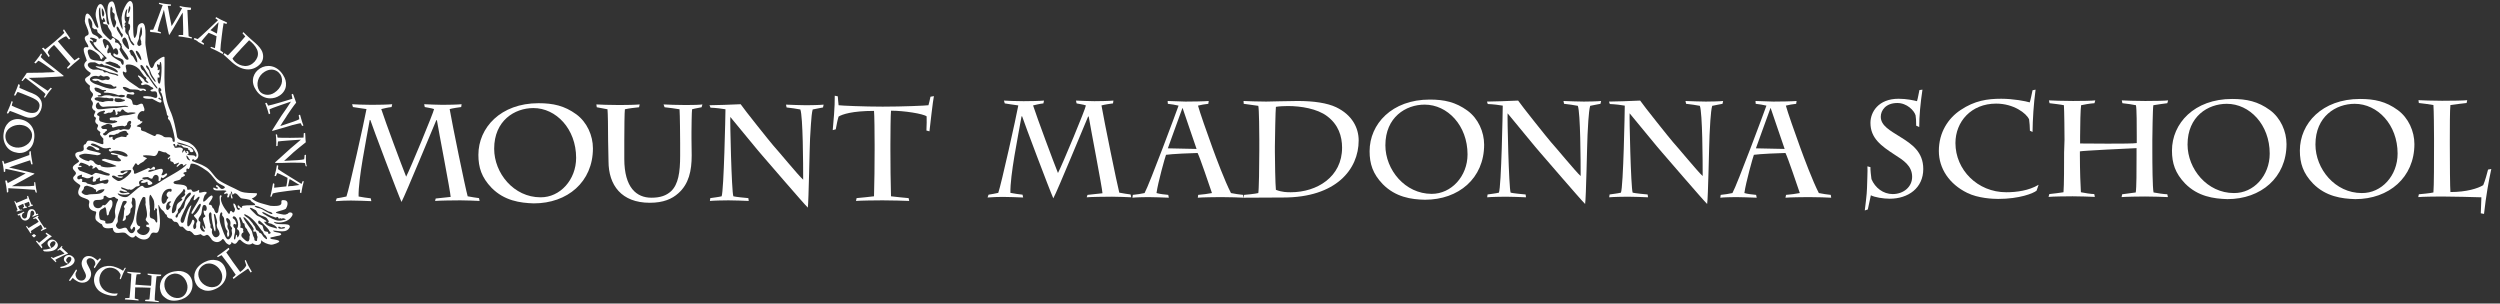
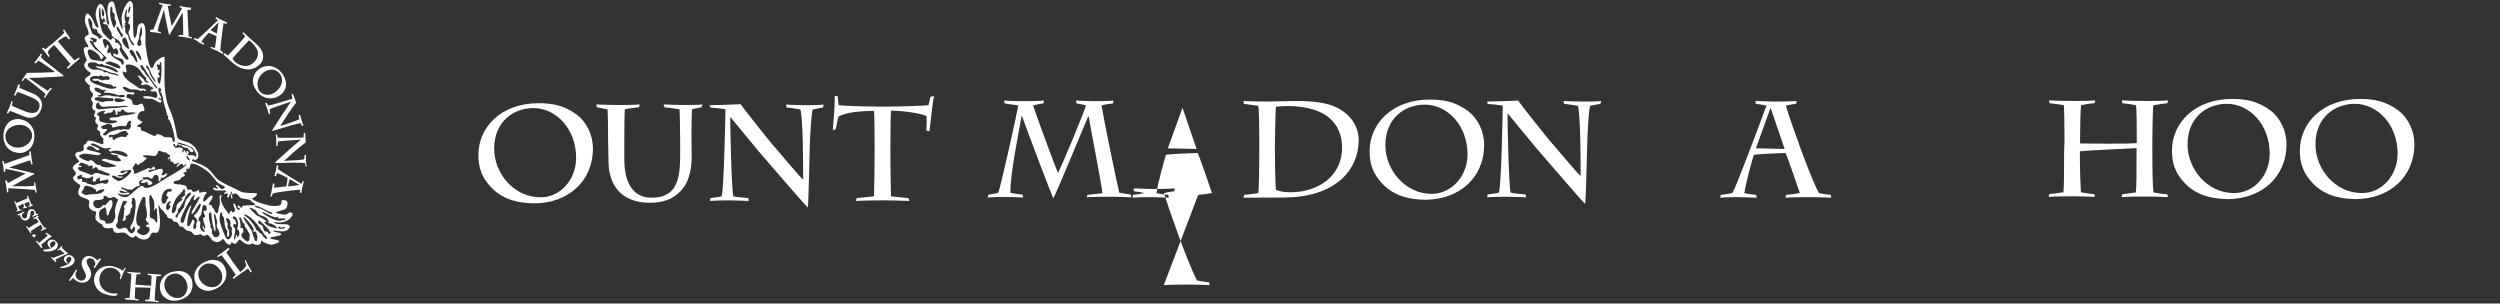
<svg xmlns="http://www.w3.org/2000/svg" version="1.1" id="Layer_1" x="0px" y="0px" viewBox="0 0 1235.4 150" style="enable-background:new 0 0 1235.4 150;" xml:space="preserve">
  <rect x="0" y="0" width="1235.4" height="150" fill="#333333" stroke="none" />
  <style type="text/css"> .st0{fill:#FFFFFF;} </style>
  <g>
    <path class="st0" d="M10.7,103.9c-0.3,0-1.7,0.4-2.2,0.6c0,0,0,0-0.1,0c0,0-0.1,0-0.1,0c0,0-0.1-0.1-0.1-0.1l0-0.2 c0-0.1,0-0.2,0.1-0.2c0.2-0.1,0.3-0.1,0.4-0.2c-0.2-0.5-0.8-2.2-1-2.8c-0.1-0.3-0.4-1-0.6-1.4c0-0.1,0-0.1,0-0.1s0.1-0.1,0.1-0.1 l0.2,0c0.1,0,0.1,0,0.2,0.1c0.1,0.1,0.3,0.6,0.4,0.8c0.4-0.1,1.8-0.7,2.8-1.1l0.4-0.2c0.7-0.3,2-0.8,2.4-1 c-0.1-0.2-0.1-0.5-0.2-0.7l0-0.2c0-0.1,0-0.1,0.1-0.2l0.2-0.1c0,0,0.1,0,0.1,0c0.1,0,0.1,0.1,0.1,0.1c0.1,0.2,0.2,0.5,0.3,0.8 l0,0.1c0.1,0.2,0.1,0.3,0.2,0.5c0.1,0.1,0.1,0.2,0.1,0.3c0.6,1.5,1,2.3,1.1,2.6c0.1,0,0.2-0.1,0.3-0.1c0.1,0,0.1,0,0.2,0.1l0.1,0.2 c0,0,0,0.1,0,0.2c0,0.1-0.1,0.1-0.1,0.1c-0.2,0-1.6,0.5-1.9,0.6c-0.1,0-0.1,0-0.1,0c0,0-0.1-0.1-0.1-0.1l0-0.2c0-0.1,0-0.1,0.1-0.2 l0.1,0c0.1-0.1,0.4-0.2,0.5-0.2c0.1-0.2-0.2-1.3-0.4-1.9c-0.4,0.2-1.8,0.7-2.3,0.9h0c0.3,0.7,0.6,1.4,0.8,1.6c0.1,0,0.2,0,0.3-0.1 c0.1,0,0.1,0,0.2,0.1l0.1,0.2c0,0,0,0.1,0,0.1s-0.1,0.1-0.1,0.1c-0.1,0-0.4,0.1-0.8,0.2c-0.4,0.1-0.8,0.2-1,0.2c-0.1,0-0.1,0-0.1,0 s-0.1-0.1-0.1-0.1v-0.2c0-0.1,0.1-0.1,0.1-0.2c0.2-0.1,0.4-0.1,0.5-0.2c0-0.3-0.2-0.8-0.4-1.6h0c-0.5,0.2-2.1,0.9-2.6,1.2 c0.5,1.1,0.8,1.6,1.1,1.8c0.2,0,0.4-0.1,0.5-0.1c0.1,0,0.2,0,0.3,0c0.1,0,0.1,0,0.1,0.1l0.1,0.2c0,0,0,0.1,0,0.2 C10.8,103.8,10.8,103.9,10.7,103.9L10.7,103.9z M15,106l0-0.3c0.1-0.7,0.1-1.3,0.6-1.5c0.4-0.2,0.9-0.1,1.2,0.6 c0.3,0.6,0,1.2-0.1,1.4c-0.1,0.1-0.3,0.2-0.6,0.4c-0.1,0-0.1,0.1-0.1,0.2v0.2c0,0.1,0.1,0.1,0.1,0.1c0.1,0,0.1,0,0.2,0 c0.6-0.3,1.4-0.6,2.5-1c0,0,0.1-0.1,0.1-0.1c0-0.1,0-0.1,0-0.1l-0.1-0.2c0-0.1-0.1-0.1-0.2-0.1c-0.1,0-0.2,0.1-0.3,0.1 c-0.1,0-0.2,0.1-0.4,0.1c-0.1-0.4-0.2-0.8-0.4-1.2c-0.4-0.8-0.9-1.1-1.3-1.2c-0.4-0.1-0.9-0.1-1.4,0.1c-1.1,0.6-1.2,1.7-1.4,2.7 c-0.1,0.8-0.1,1.4-0.8,1.7c-0.3,0.1-0.6,0.2-0.9,0c-0.3-0.1-0.5-0.3-0.7-0.7c-0.3-0.5-0.2-1.2,0.2-1.7c0.1-0.1,0.6-0.4,0.7-0.4 c0.1,0,0.1-0.1,0.1-0.2l-0.1-0.2c0-0.1-0.1-0.1-0.1-0.1c-0.1,0-0.1,0-0.1,0c-0.1,0.1-0.6,0.3-1,0.5c-0.2,0.1-0.4,0.2-0.4,0.2 c-0.3,0.2-1.3,0.5-1.5,0.6c-0.1,0-0.1,0.1-0.1,0.1s0,0.1,0,0.2l0.2,0.2c0,0,0.1,0.1,0.2,0.1c0.3-0.1,0.6-0.2,0.8-0.2 c0.1,0.4,0.2,0.9,0.4,1.2c0.5,1,1.3,1.5,2.2,1.5c0.3,0,0.7-0.1,1-0.3C14.8,108,14.9,106.8,15,106L15,106z M15.6,115.1 c-0.1-0.2-0.3-0.7-0.4-0.9c0.7-0.5,2-1.3,2.7-1.8l0.4-0.2c0.6-0.4,1.5-1,1.9-1.2c0.5,0.8,0.9,1.8,0.9,2.1c-0.2,0.1-0.5,0.3-0.8,0.5 c-0.1,0-0.1,0.1-0.1,0.2l0.1,0.2c0,0,0,0.1,0.1,0.1s0.1,0,0.1,0c0.3-0.2,2.1-1,2.3-1.1c0,0,0.1-0.1,0.1-0.1c0-0.1,0-0.1,0-0.2 l-0.2-0.2c0,0-0.1-0.1-0.2,0l-0.1,0c-0.1,0-0.3,0.1-0.4,0.1c-0.2-0.3-1.1-1.5-1.8-2.6c-0.6-1-1.4-2.2-1.6-2.6 c0.1-0.1,0.3-0.2,0.4-0.3l0,0c0.1,0,0.1-0.1,0-0.2l-0.1-0.2c0,0-0.1-0.1-0.1-0.1c0,0-0.1,0-0.1,0c-0.6,0.4-1.5,0.8-2,1.1l-0.2,0.1 c0,0-0.1,0.1-0.1,0.1s0,0.1,0,0.1l0.2,0.2c0,0,0.1,0.1,0.2,0l0.2-0.1c0.2-0.1,0.5-0.2,0.6-0.2c0.2,0.1,0.7,0.5,1.5,1.7 c-0.4,0.2-1.3,0.9-1.9,1.2l0,0l-0.4,0.2c-0.7,0.4-2,1.3-2.7,1.7c-0.2-0.2-0.6-0.7-0.7-0.9c0-0.1-0.1-0.1-0.2-0.1l-0.2,0.1 c0,0-0.1,0.1-0.1,0.1s0,0.1,0,0.1c0.2,0.2,0.8,1.2,1.1,1.6c0.3,0.5,0.9,1.4,1,1.6c0,0,0.1,0.1,0.1,0.1c0,0,0,0,0,0c0,0,0.1,0,0.1,0 l0.1-0.2c0.1-0.1,0.1-0.1,0-0.2L15.6,115.1L15.6,115.1z M16.9,115.7c-0.1-0.1-0.1-0.1-0.2,0l-0.9,0.6c0,0-0.1,0.1-0.1,0.1 s0,0.1,0.1,0.1l0.9,0.8c0,0,0.1,0,0.1,0c0,0,0.1,0,0.1,0l0.8-0.7c0,0,0.1-0.1,0.1-0.1s0-0.1,0-0.1L16.9,115.7L16.9,115.7z M20.9,122c-0.1-0.2-0.5-0.7-0.6-1c0.3-0.3,1.3-1.1,2.3-1.9l0.3-0.3c1-0.8,2.2-1.7,2.6-1.9c0,0,0.1-0.1,0.1-0.1s0-0.1-0.1-0.1 l-0.6-0.4c-0.8-0.5-1.7-1.1-2-1.3c0,0-0.1,0-0.1,0c0,0-0.1,0-0.1,0.1l-0.1,0.2c0,0.1,0,0.2,0,0.2l0.2,0.2c0.3,0.2,0.6,0.5,0.8,0.7 c-0.4,0.4-1.4,1.2-1.6,1.4l-0.5,0.4c-0.8,0.7-1.8,1.5-2.2,1.8c-0.1-0.1-0.3-0.3-0.5-0.5c-0.2-0.2-0.5-0.5-0.5-0.5s-0.1-0.1-0.2,0 l-0.2,0.1c0,0-0.1,0.1-0.1,0.1c0,0.1,0,0.1,0,0.1c0.2,0.2,1.1,1.3,1.4,1.7c0.3,0.4,1.1,1.4,1.3,1.6c0,0,0.1,0.1,0.1,0.1l0,0 c0,0,0.1,0,0.1-0.1l0.1-0.2C21,122.2,21,122.1,20.9,122L20.9,122L20.9,122z M28.6,121.1c0-0.6-0.3-1.2-0.8-1.7c-0.7-0.8-1.5-1-2-1 c-0.6,0-1.3,0.2-1.7,0.6c-0.5,0.4-0.7,1-0.6,1.5c0.1,0.7,0.6,1.5,1.3,2c0,0,0.1,0,0.1,0l0.3-0.1c0.1,0,0.1-0.1,0.1-0.1 c0-0.1,0-0.1,0-0.2c-0.4-0.3-0.6-0.8-0.6-1.2s0.2-0.8,0.6-1.2c0.4-0.3,0.7-0.5,1.1-0.5c0.3,0,0.6,0.1,0.8,0.3 c0.2,0.2,0.3,0.6,0.2,0.9c-0.1,0.4-0.4,0.9-0.9,1.4c-1.1,1-2.8,1.5-5.1,1.6c-0.1,0-0.1,0-0.1,0.1c0,0.1,0,0.1,0,0.2l0.4,0.4 c0,0,0.1,0,0.1,0.1c0.3,0,0.7,0.1,1.3,0.1c1.4,0,3.5-0.2,4.7-1.4C28.3,122.4,28.6,121.7,28.6,121.1L28.6,121.1z M32.2,125.9 c0.6-0.2,1-0.4,1.3-0.5c0,0,0.1-0.1,0.1-0.1s0-0.1,0-0.1c-0.3-0.3-0.9-0.8-1.6-1.4c-0.9-0.8-1.3-1.2-1.5-1.4 c0.1-0.1,0.2-0.2,0.3-0.4c0-0.1,0.1-0.1,0-0.2l-0.1-0.2c0,0-0.1-0.1-0.1-0.1c0,0-0.1,0-0.1,0.1c-0.6,0.7-1.1,1.1-2.1,1.9 c0,0-0.1,0.1-0.1,0.1s0,0.1,0.1,0.1l0.2,0.1c0,0,0.1,0,0.2,0l0.1-0.1c0.2-0.1,0.4-0.3,0.6-0.4c0.3,0.1,1.4,1.1,2.2,1.8l0.2,0.2 c-0.5,0.2-1.5,0.6-2.4,0.9c-1.1,0.4-2.7,1-3.2,1.3c-0.1-0.1-0.5-0.3-0.7-0.4c0,0-0.1,0-0.2,0l-0.2,0.1c0,0-0.1,0.1-0.1,0.1 s0,0.1,0.1,0.1c0.5,0.4,0.9,0.7,1.1,1c0.4,0.4,0.9,0.9,1.2,1.1c0,0,0.1,0.1,0.1,0.1c0,0,0,0,0,0c0,0,0.1,0,0.1-0.1l0.1-0.2 c0-0.1,0-0.1,0-0.2c0-0.1-0.2-0.2-0.3-0.4c-0.1-0.1-0.1-0.2-0.2-0.3c0.4-0.3,1.4-0.8,2.6-1.4C30.6,126.6,31.5,126.2,32.2,125.9 L32.2,125.9z M36.3,130.2c0.9-1.2,0.8-2.5-0.5-3.5c-1.5-1.2-3.1-0.6-3.8,0.2c-0.4,0.5-0.5,1.1-0.4,1.6c0.2,0.7,0.8,1.4,1.6,1.7 c0,0,0.1,0,0.1,0l0.2-0.1c0.1,0,0.1-0.1,0.1-0.1c0-0.1,0-0.1-0.1-0.1c-0.4-0.3-0.7-0.7-0.8-1.1c-0.1-0.4,0.1-0.8,0.4-1.2 c0.6-0.7,1.2-0.9,1.8-0.5c0.5,0.4,0.6,1.3-0.3,2.4c-0.9,1.2-2.5,2-4.8,2.4c-0.1,0-0.1,0.1-0.1,0.1c0,0.1,0,0.1,0.1,0.2l0.4,0.3 c0,0,0.1,0,0.1,0c0,0,0,0,0,0C31.6,132.4,34.9,132.1,36.3,130.2L36.3,130.2z M46.8,132.5c0,0,0.1,0,0.1-0.1c0.7-1.2,1.6-2.5,3-4.3 c0,0,0-0.1,0-0.1c0-0.1,0-0.1-0.1-0.1l-0.4-0.2c-0.1,0-0.1,0-0.2,0c-0.1,0.1-0.2,0.3-0.4,0.4c-0.2,0.2-0.4,0.5-0.6,0.6 c-0.7-0.6-1.3-1.1-2-1.5c-1.1-0.7-2.3-0.8-3.3-0.6c-0.8,0.2-1.6,0.8-2,1.6c-1.1,1.9-0.4,3.6,0.7,5.7c0.7,1.3,1.3,2.5,0.5,3.7 c-0.6,1.1-2.1,1.4-3.3,0.7c-1-0.6-1.6-1.8-1.5-3.1c0.1-0.3,0.6-1.3,0.7-1.5c0-0.1,0-0.1,0-0.2l-0.3-0.3c0,0-0.1-0.1-0.1,0 c0,0-0.1,0.1-0.1,0.1c-0.1,0.3-0.7,1.1-1.1,1.8c-0.2,0.3-0.4,0.6-0.5,0.8c-0.4,0.6-1.6,2.3-1.8,2.6c0,0,0,0.1,0,0.1 c0,0.1,0.1,0.1,0.1,0.1l0.4,0.1c0.1,0,0.1,0,0.2-0.1c0.4-0.4,0.9-1,1.2-1.4c0.4,0.6,1.3,1.2,2,1.6c1,0.6,1.9,0.8,2.8,0.8 c1.5,0,2.8-0.7,3.6-2.1c1.3-2.2,0.3-4.1-0.5-5.6l-0.2-0.4c-0.7-1.3-1.2-2.3-0.7-3.2c0.4-0.7,1.5-1.2,2.8-0.4 c1.1,0.6,1.4,1.9,1.3,2.6c-0.1,0.3-0.3,0.7-0.7,1.3c0,0.1,0,0.1,0,0.2l0.3,0.4C46.7,132.4,46.8,132.5,46.8,132.5L46.8,132.5z M62.3,132.5c0,0-0.1-0.1-0.1-0.1l-0.4-0.1c-0.1,0-0.1,0-0.2,0.1c0,0.1-0.1,0.2-0.2,0.4c-0.2,0.3-0.5,0.8-0.6,1 c-0.6-0.4-1.9-1.2-3.4-1.7c-1.8-0.7-3.5-1-5.8-0.4c-2.2,0.6-4,2.2-4.8,4.5c-0.8,2.4-0.2,5,1.6,7c1.2,1.3,3.1,2,3.7,2.2 c1.7,0.6,3.2,0.8,4.2,0.8c0.6,0,1-0.1,1.2-0.1c0,0,0,0,0.1-0.1l0.5-0.7c0-0.1,0-0.1,0-0.2s-0.1-0.1-0.2-0.1 c-1.6,0.3-3.2-0.1-4.4-0.5c-3.5-1.2-5.3-5.1-4-8.6c0.5-1.4,1.4-2.4,2.6-3.1c1.3-0.6,2.7-0.7,4.2-0.2c2.2,0.8,3.3,2.7,3.3,3.4 c0,0.3-0.3,1.2-0.4,1.5c0,0.1,0,0.1,0,0.2l0.3,0.3c0,0,0.1,0,0.1,0s0.1-0.1,0.1-0.1c0.7-1.9,1.5-3.7,2.4-5.4 C62.3,132.6,62.3,132.6,62.3,132.5L62.3,132.5z M78.3,148.8c-0.3,0-1.3-0.3-1.8-0.4c-0.1-0.8,0.1-3.6,0.3-5.9l0.1-1.3 c0.1-0.7,0.3-4,0.5-4.7l0.5,0c0.5,0,1.1-0.1,1.4-0.1c0.1,0,0.1,0,0.2-0.1l0.2-0.4c0,0,0-0.1,0-0.1s-0.1-0.1-0.1-0.1 c-0.3,0-1.9-0.1-3.2-0.2c-1.3-0.1-3-0.3-3.3-0.3c-0.1,0-0.1,0-0.1,0s-0.1,0.1-0.1,0.1l0.1,0.4c0,0.1,0.1,0.1,0.1,0.1 c0.5,0.1,1.4,0.3,1.8,0.4c0,0.6-0.1,3-0.2,4.3l-0.1,0.7c0,0,0,0-0.1,0c-1.1,0-5.6-0.4-7.2-0.5c-0.2,0-0.3,0-0.4,0l0.1-0.8 c0.1-1.5,0.3-3.6,0.5-4.3c0.4-0.1,1.2-0.1,1.7-0.1c0,0,0,0,0,0c0.1,0,0.1,0,0.2-0.1l0.1-0.4c0,0,0-0.1,0-0.1c0,0-0.1-0.1-0.1-0.1 c-0.3,0-1.9-0.1-3.1-0.2c-1.3-0.1-3-0.3-3.3-0.3c0,0-0.1,0-0.1,0s-0.1,0.1,0,0.1l0.1,0.4c0,0.1,0.1,0.1,0.1,0.1 c0.4,0.1,1.4,0.3,1.8,0.4c0,0.8-0.2,3.9-0.3,4.7l-0.1,1.8c-0.1,1.7-0.4,4.5-0.5,5.4c-0.5,0.1-1.5,0.1-1.9,0.1c-0.1,0-0.1,0-0.2,0.1 l-0.2,0.4c0,0,0,0.1,0,0.1s0.1,0.1,0.1,0.1c0.5,0,2.3,0.1,3.4,0.2c0.8,0.1,2.7,0.2,3.1,0.3c0.1,0,0.1,0,0.1,0s0.1-0.1,0.1-0.1 l-0.1-0.4c0-0.1-0.1-0.1-0.1-0.1c-0.3,0-1.2-0.2-1.7-0.4c0-0.9,0.1-3.2,0.2-5l0-0.5c0.9,0,6.3,0.1,7.6,0.2l-0.1,0.9 c-0.2,1.9-0.3,4.2-0.5,4.9c-0.4,0.1-1.5,0.1-1.8,0.1h0c-0.1,0-0.1,0-0.2,0.1l-0.1,0.4c0,0,0,0.1,0,0.1s0.1,0.1,0.1,0.1 c0.7,0,2.4,0.1,3.3,0.2c0.9,0.1,2.8,0.3,3.2,0.3c0,0,0,0,0,0c0,0,0.1,0,0.1-0.1c0,0,0.1-0.1,0.1-0.1l-0.1-0.4 C78.5,148.8,78.4,148.8,78.3,148.8L78.3,148.8z M95,139.2c0.8,4.6-2.1,8.3-7,9.2c-0.6,0.1-1.3,0.2-2,0.2c-1.4,0-2.9-0.3-4.3-1.4 l0,0c-1.6-1.1-2.3-2.4-2.6-4.4c-0.3-1.9,0.2-3.9,1.4-5.5c1.3-1.7,3.3-2.8,5.8-3.2c2.3-0.4,3.9-0.2,5.6,0.7 C93.5,135.6,94.7,137.3,95,139.2L95,139.2z M92.6,141c-0.6-3.4-3.1-5.8-6-5.8c-0.3,0-0.6,0-0.9,0.1c-2.5,0.4-5,2.6-4.4,6.4 c0.5,3.2,3.6,6.1,7.3,5.5c1.3-0.2,2.4-1,3.1-2.1C92.5,143.8,92.8,142.4,92.6,141L92.6,141z M111.1,132c1.9,4.2,0.1,8.6-4.4,10.7 c-1.1,0.5-2.4,1-3.9,1c-0.8,0-1.6-0.1-2.5-0.5c-1.8-0.7-2.9-1.7-3.7-3.5c-1.5-3.3-0.4-7.9,4.7-10.3c2.1-1,3.7-1.2,5.6-0.8 C108.7,128.9,110.3,130.2,111.1,132L111.1,132z M109.3,134.4c-1.2-2.6-3.6-4.2-6-4.2c-0.7,0-1.5,0.1-2.2,0.5 c-2.3,1.1-4.1,3.8-2.5,7.3c0.7,1.5,2,2.7,3.6,3.4c1.7,0.7,3.4,0.7,5,0C109.6,140.2,110.5,137.1,109.3,134.4L109.3,134.4z M121.5,128.6c0,0-0.1-0.1-0.1-0.1c-0.1,0-0.1,0-0.1,0l-0.3,0.3c0,0-0.1,0.1,0,0.2l0.1,0.3c0.2,0.5,0.4,1.2,0.6,1.8 c-0.3,0.8-1.2,2-3,3.3c-0.5-0.6-2.2-3-3.8-5.2l-0.4-0.6c-1-1.4-2.3-3.3-2.7-3.9c0.3-0.2,0.6-0.5,0.8-0.8c0.3-0.3,0.6-0.5,0.7-0.7 c0.1,0,0.1-0.1,0-0.2l-0.2-0.4c0,0-0.1-0.1-0.1-0.1c-0.1,0-0.1,0-0.1,0c-0.3,0.2-1.7,1.3-2.8,2.1c-0.9,0.7-2.3,1.6-2.7,1.9 c0,0-0.1,0.1-0.1,0.1s0,0.1,0,0.1l0.3,0.3c0.1,0.1,0.1,0.1,0.2,0c0.4-0.2,1.2-0.7,1.7-0.9c0.5,0.6,2,2.7,2.7,3.6l0.7,0.9 c1.1,1.6,3.1,4.3,3.6,5.2c-0.3,0.4-1.1,1.1-1.4,1.3c-0.1,0.1-0.1,0.1,0,0.2l0.2,0.4c0,0,0.1,0.1,0.1,0.1c0,0,0,0,0,0 c0,0,0.1,0,0.1,0c0.4-0.4,1.8-1.4,2.6-2c0.8-0.5,3.8-2.6,4.5-3.1c0.2,0.3,0.5,0.7,0.7,1.1c0.2,0.3,0.4,0.6,0.4,0.7 c0,0.1,0.1,0.1,0.2,0.1l0.4-0.2c0,0,0.1-0.1,0.1-0.1s0-0.1,0-0.1C123.2,132.3,122.2,130.4,121.5,128.6L121.5,128.6z M4.1,93 c2.1,0.1,11.5,0.6,13.1,0.8c0.1,0.3,0.2,0.6,0.3,0.9c0,0.1,0.1,0.2,0.1,0.3c0,0.1,0.1,0.1,0.1,0.1l0.4,0.1c0,0,0.1,0,0.1-0.1 c0,0,0-0.1,0-0.1c-0.1-0.6-0.3-1.6-0.4-2.1c-0.1-0.4-0.4-2.6-0.4-2.8c0-0.1,0-0.1-0.1-0.1c0,0-0.1,0-0.1,0L17,90 c-0.1,0-0.1,0.1-0.1,0.2c0,0.3,0,1.2,0,1.6C14.3,92.2,9.1,92,5.9,92c2-1.1,9.9-5.3,11-6c0,0,0.1-0.1,0.1-0.2c0-0.1,0-0.1-0.1-0.1 c-0.8-0.3-5.7-1.4-9.2-2.2c-1.4-0.3-2.6-0.6-3.2-0.7C5.2,82.5,6.5,82,8,81.5c2.7-0.9,6.1-2.1,6.9-2.3c0.1,0.2,0.1,0.4,0.2,0.7 c0.1,0.5,0.3,1.1,0.3,1.2c0,0.1,0.1,0.1,0.2,0.1l0.4,0c0,0,0.1,0,0.1-0.1c0,0,0-0.1,0-0.1c-0.1-0.5-0.5-2.7-0.6-3.5 c-0.1-0.9-0.3-2.1-0.3-2.7c0-0.1,0-0.1-0.1-0.1c0,0-0.1,0-0.1,0l-0.4,0.2c-0.1,0-0.1,0.1-0.1,0.1c0,0.1,0,0.2,0,0.4 c0,0.3,0,0.8,0,1.2c-1.5,0.6-9.9,3.6-12.3,4.4c-0.1-0.3-0.3-0.8-0.5-1.4c0-0.1-0.1-0.1-0.2-0.1H1.2c0,0-0.1,0-0.1,0.1s0,0.1,0,0.1 c0.1,0.4,0.4,2,0.5,2.6c0.1,0.7,0.3,2,0.3,2.6c0,0.1,0,0.1,0.1,0.1c0,0,0.1,0,0.1,0l0.4-0.2c0.1,0,0.1-0.1,0.1-0.2v-0.2 c0-0.3,0-0.7,0.1-1c1.1,0.2,8,1.7,10,2.3c-1.8,1-7.1,3.9-8.9,4.8l0-0.1c-0.1-0.3-0.3-0.7-0.4-1.1c0-0.1-0.1-0.1-0.2-0.1H2.7 c0,0-0.1,0-0.1,0.1c0,0,0,0.1,0,0.1c0.1,0.5,0.4,2,0.5,2.8c0.2,1.1,0.3,2.5,0.3,2.8c0,0.1,0,0.1,0.1,0.1c0,0,0,0,0.1,0 c0,0,0,0,0.1,0L4,94.9c0.1,0,0.1-0.1,0.1-0.1c0-0.1,0-0.6,0-1C4.1,93.5,4.1,93.2,4.1,93L4.1,93z M3.3,72.5 c-1.3-1.8-1.9-4.1-1.5-6.7c0.3-2.3,1-3.8,2.4-5.2c1.3-1.3,3.4-2,5.5-1.7c4.9,0.7,7.9,4.6,7.2,9.6c-0.2,1.8-0.8,4.1-3.1,5.8l0,0 c-1.3,0.9-2.6,1.3-4.1,1.3c-0.4,0-0.7,0-1.1-0.1C6.4,75.2,4.5,74.2,3.3,72.5L3.3,72.5z M7.9,72.9c1.8,0.2,3.6-0.2,5.1-1.2 c1.6-1,2.6-2.5,2.8-4.2c0.2-1.3-0.2-2.6-1.2-3.7c-0.9-1.1-2.3-1.8-3.8-2c-0.4,0-0.7-0.1-1.1-0.1c-1.6,0-3.1,0.4-4.4,1.2 c-1.5,0.9-2.4,2.3-2.6,3.8C2.4,69.3,3.9,72.3,7.9,72.9L7.9,72.9z M3.9,56.1c0.1,0,0.1,0,0.2-0.1c0.3-0.5,0.6-0.9,0.8-1.2 c0.7,0.2,2.7,1,4.2,1.6l3,1.2c1,0.4,1.9,0.6,2.8,0.6c0.7,0,1.3-0.1,1.9-0.3c1.5-0.5,2.6-1.7,3.4-3.5c0.6-1.6,0.7-3.1,0.2-4.4 c-0.7-1.7-2.1-3-4.6-4c-0.3-0.1-0.7-0.3-1.1-0.4c-0.4-0.2-0.8-0.3-1.2-0.5l-0.9-0.4c-0.5-0.2-2.5-1.1-3-1.3c0-0.2,0.1-0.5,0.1-0.7 c0-0.2,0.1-0.4,0.1-0.6c0-0.1,0-0.1-0.1-0.2l-0.4-0.3c0,0-0.1,0-0.1,0C9,41.7,9,41.8,9,41.8c-0.1,0.3-0.4,1.3-0.8,2.2 c-0.5,1.2-1,2.5-1.2,2.9c0,0,0,0.1,0,0.2c0,0,0.1,0.1,0.1,0.1l0.4,0c0.1,0,0.1,0,0.2-0.1c0.2-0.4,0.7-1.3,1-1.7 c0.8,0.3,3.8,1.4,4.6,1.8l1.7,0.7c1.9,0.8,3.7,1.7,4.3,3.1c0.4,0.8,0.3,1.7-0.1,2.8c-0.4,1-1.1,1.7-2.1,1.9 c-1.2,0.3-2.7,0.1-4.5-0.6L10,54c-1.6-0.6-3.7-1.5-4.2-1.8c0.1-0.6,0.3-1.4,0.5-1.8c0-0.1,0-0.1-0.1-0.2L5.9,50c0,0-0.1,0-0.1,0 c-0.1,0-0.1,0-0.1,0.1c-0.1,0.5-0.7,1.8-1,2.7c-0.6,1.4-1.1,2.5-1.3,3c0,0,0,0.1,0,0.1c0,0,0.1,0.1,0.1,0.1L3.9,56.1L3.9,56.1z M11,40c0.1,0,0.1,0,0.2,0c0.5-0.6,1-1.2,1.4-1.5c1.2,0.9,9.2,7,9.9,8c-0.1,0.3-0.3,0.7-0.5,1c-0.1,0.1-0.1,0.2-0.2,0.3 c0,0.1,0,0.1,0,0.2l0.3,0.3c0,0,0.1,0,0.1,0c0,0,0,0,0,0c0,0,0.1,0,0.1-0.1c0.3-0.5,1.2-1.7,1.5-2.2c0.3-0.4,1.5-2,1.8-2.2 c0,0,0-0.1,0-0.1c0,0,0-0.1-0.1-0.1l-0.4-0.2c-0.1,0-0.1,0-0.2,0l-0.1,0.2c-0.3,0.3-1,1.1-1.2,1.3c-0.9-0.5-7.7-5.2-9.4-6.4 c0.8,0,2.2-0.1,3.5-0.1c1.7,0,3.2-0.1,3.5-0.1c0.2,0,0.8,0,1.7-0.1c2.7-0.1,7.7-0.4,8.4-0.5c0.1,0,0.1,0,0.1-0.1c0-0.1,0-0.1,0-0.2 c-0.4-0.4-3.2-2.5-5.4-4.3c-1.3-1-2.5-1.9-2.7-2.1c-0.1-0.1-0.2-0.2-0.4-0.3c-0.8-0.6-2.3-1.9-2.8-2.5c0.1-0.3,0.3-0.6,0.4-0.8 c0.1-0.2,0.1-0.3,0.2-0.4c0-0.1,0-0.1,0-0.2l-0.3-0.3c0,0-0.1,0-0.1,0s-0.1,0-0.1,0.1c-0.2,0.4-1.1,1.7-1.4,2 c-0.3,0.4-1.5,2-1.8,2.3c0,0,0,0.1,0,0.1c0,0,0,0.1,0.1,0.1l0.4,0.2c0.1,0,0.1,0,0.2,0c0.3-0.4,1-1,1.3-1.3 c0.8,0.3,3.8,2.3,8.2,5.6c-0.9,0.1-2.8,0.2-4.3,0.2c-0.9,0-1.6,0.1-1.9,0.1c-0.4,0-6.9,0.1-7.7,0.1c-0.1,0-0.1,0-0.1,0.1 c-0.5,0.8-1.1,1.7-1.7,2.5c-0.3,0.4-0.6,0.8-0.8,1.2c0,0,0,0.1,0,0.1c0,0,0,0.1,0.1,0.1L11,40L11,40z M23.7,27.7l0.3,0.4 c0,0,0.1,0.1,0.1,0.1c0,0,0.1,0,0.1-0.1l0.3-0.4c0,0,0-0.1,0-0.2l-0.2-0.3c-0.3-0.5-0.6-1-0.7-1.3c0.1-0.5,0.7-1.7,3.1-3.7 c0.5,0.5,2.4,2.6,3.2,3.6l0.6,0.7c1.1,1.3,3.3,3.8,4.3,5.1c-0.4,0.4-1.3,1.5-1.6,1.7c0,0-0.1,0.1,0,0.2l0.2,0.4 c0,0,0.1,0.1,0.1,0.1h0c0,0,0.1,0,0.1,0c0.4-0.4,2.1-1.9,2.8-2.5c0.8-0.7,2.5-2.1,2.9-2.4c0,0,0.1-0.1,0.1-0.1c0,0,0-0.1-0.1-0.1 L39,28.5c0,0-0.1,0-0.2,0l-0.3,0.2c-0.5,0.3-1.3,0.9-1.7,1.1c-1.2-1.3-3.4-3.8-4.5-5l-0.6-0.7c-0.9-1-2.6-3.1-3.1-3.7 c1.4-1.2,3.5-2.4,4.1-2.5c0.3,0.3,0.8,0.9,1.3,1.5c0,0.1,0.1,0.1,0.2,0l0.4-0.2c0,0,0.1-0.1,0.1-0.1s0-0.1,0-0.1 c-0.4-0.6-2.8-4-3-4.4c0-0.1-0.1-0.1-0.1-0.1c0,0-0.1,0-0.1,0.1L31.2,15c0,0.1,0,0.1,0,0.2l0.1,0.2c0.2,0.3,0.4,0.6,0.5,0.8 c-0.4,0.5-2.7,2.6-4.7,4.3c-1.9,1.6-4.2,3.5-4.8,3.9c-0.2-0.2-0.5-0.5-0.7-0.7l-0.1-0.1c0,0-0.1-0.1-0.2,0l-0.4,0.2 c0,0-0.1,0.1-0.1,0.1c0,0,0,0.1,0,0.1C21.8,25.1,23.1,26.8,23.7,27.7L23.7,27.7z M74.4,15.8c0.6,0.1,1.6,0.2,2.1,0.2 c0.4,0.1,2.6,0.4,2.8,0.5c0.1,0,0.1,0,0.1,0s0.1-0.1,0.1-0.1v-0.4c0-0.1-0.1-0.1-0.1-0.1c-0.3-0.1-1.1-0.4-1.5-0.5 c0.3-2.1,1.5-5.7,2.5-8.6C80.6,6,80.8,5.4,81,4.8c0.4,2.2,2.1,11.1,2.5,12.3c0,0.1,0.1,0.1,0.1,0.1c0.1,0,0.1,0,0.2-0.1 c0.5-0.7,3-5,4.8-8.1c0.7-1.2,1.3-2.3,1.7-2.8c0,0.8,0.1,2.2,0.1,3.8c0.1,2.9,0.2,6.4,0.1,7.3c-0.2,0-0.4,0-0.7,0 c-0.5,0-1.1,0-1.3,0c-0.1,0-0.2,0-0.2,0.1l-0.1,0.4c0,0,0,0.1,0,0.1s0.1,0.1,0.1,0.1c0.6,0,2.7,0.3,3.6,0.5 c0.9,0.1,2.1,0.4,2.7,0.5c0,0,0,0,0,0c0,0,0.1,0,0.1,0c0,0,0.1-0.1,0.1-0.1l0-0.4c0-0.1-0.1-0.1-0.1-0.1c-0.1,0-0.2-0.1-0.4-0.1 c-0.3-0.1-0.8-0.2-1.1-0.4c-0.1-1.6-0.5-10.5-0.6-13c0.4,0,1.1,0,1.5,0l0,0c0.1,0,0.1-0.1,0.2-0.1L94.4,4c0,0,0-0.1,0-0.1 c0,0-0.1-0.1-0.1-0.1c-0.4,0-2-0.2-2.7-0.3c-0.7-0.1-2-0.3-2.6-0.5c-0.1,0-0.1,0-0.1,0s-0.1,0.1-0.1,0.1l0,0.4 c0,0.1,0.1,0.1,0.1,0.1l0.2,0.1c0.3,0.1,0.6,0.2,0.9,0.3c-0.5,1-4,7.1-5.2,8.9c-0.4-2-1.6-8-1.9-10h0.1c0.3,0,0.8-0.1,1.2,0 c0.1,0,0.1,0,0.2-0.1l0.1-0.4c0,0,0-0.1,0-0.1s-0.1-0.1-0.1-0.1c-0.6,0-2.1-0.2-2.9-0.3c-1.1-0.2-2.5-0.4-2.7-0.5 c-0.1,0-0.1,0-0.2,0s-0.1,0.1-0.1,0.1l0.1,0.4c0,0.1,0.1,0.1,0.1,0.1c0.1,0,0.6,0.2,1,0.3c0.2,0.1,0.5,0.2,0.7,0.2 c-0.7,2-4,10.8-4.7,12.2c-0.3,0-0.7,0-1,0c-0.1,0-0.2,0-0.3,0c-0.1,0-0.1,0-0.1,0.1l-0.2,0.4c0,0,0,0.1,0,0.1 C74.3,15.8,74.3,15.8,74.4,15.8L74.4,15.8z M95.9,19.5c0,0-0.1,0-0.1-0.1c0,0,0-0.1,0-0.1l0.2-0.4c0-0.1,0.1-0.1,0.2-0.1 c0.5,0.2,1,0.3,1.5,0.5c1.2-0.9,7.6-7,10-9.3c-0.3-0.3-0.7-0.6-1.1-0.8l0,0c-0.1,0-0.1-0.1-0.1-0.2l0.2-0.4c0,0,0.1-0.1,0.1-0.1 c0,0,0.1,0,0.1,0c0.5,0.3,1.9,1,2.2,1.2c0.8,0.4,2.5,1.2,3,1.4c0,0,0.1,0.1,0.1,0.1s0,0.1,0,0.1l-0.2,0.4c0,0.1-0.1,0.1-0.2,0.1 c-0.5-0.2-0.9-0.3-1.3-0.4c-0.2,1.1-0.7,4.3-0.9,6.3c-0.4,3.3-0.7,5.8-0.7,7.2c0.4,0.3,0.8,0.6,1.3,1c0.1,0,0.1,0.1,0.1,0.2 l-0.1,0.4c0,0-0.1,0.1-0.1,0.1c0,0,0,0-0.1,0c0,0-0.1,0-0.1,0c-0.2-0.1-1.8-1-2.8-1.5c-0.5-0.2-2.5-1.2-3-1.4 c-0.1,0-0.1-0.1-0.1-0.1s0-0.1,0-0.1l0.3-0.3c0,0,0.1-0.1,0.2,0c0.5,0.2,1.1,0.4,1.7,0.6l0.1-0.6c0.2-1.5,0.7-4.6,0.7-5.3 c-0.7-0.4-3.2-1.4-3.9-1.7c-0.4,0.5-2.7,3-3.6,4.3c0.3,0.3,0.8,0.6,1.2,0.9c0.1,0,0.1,0.1,0.1,0.2l-0.1,0.4c0,0-0.1,0.1-0.1,0.1 c-0.1,0-0.1,0-0.1,0c-0.5-0.3-2.1-1.1-2.6-1.4C97.5,20.1,96.3,19.6,95.9,19.5L95.9,19.5z M104,14.9l3.2,1.7 c0.1-0.6,0.2-1.4,0.3-2.2c0.2-1.2,0.4-2.6,0.5-3.4c-0.6,0.6-1.4,1.3-2.1,2.1C105.2,13.8,104.4,14.6,104,14.9z M111,26.3 c0.3,0.2,1.1,0.8,1.6,1.1c0.4-0.4,2.5-2.6,4.3-4.5l1.1-1.2c0.7-0.8,2.8-3.2,3.2-3.7c-0.3-0.4-1-1.2-1.3-1.5c-0.1-0.1-0.1-0.1,0-0.2 l0.3-0.3c0,0,0.1-0.1,0.1-0.1c0,0,0.1,0,0.1,0.1c0.2,0.2,1.7,1.7,2.3,2.2c0.2,0.2,0.6,0.5,1.1,1c0.7,0.6,1.6,1.4,2.3,2 c1.8,1.6,3,3.1,3.5,4.4c0.8,2.2,0.5,4.4-1,6c-1.6,1.7-3.7,2.7-5.9,2.7c0,0,0,0-0.1,0c-2.6,0-5.3-1.2-7.9-3.5 c-0.8-0.7-3.9-3.5-4.2-3.8c0,0-0.1-0.1-0.1-0.1s0-0.1,0.1-0.1l0.3-0.3C110.8,26.2,110.9,26.2,111,26.3L111,26.3z M114.9,28.9 c0.3,0.7,0.8,1.2,1.2,1.6c1.4,1.3,3.1,2,4.8,2.1c1.8,0.1,3.5-0.6,4.9-2.1c1.3-1.5,1.9-3,1.6-4.8c-0.3-1.8-1.8-3.6-3.1-4.8 c-0.3-0.3-0.9-0.7-1.2-1c-0.5,0.5-3.3,3.5-4,4.2l-0.5,0.6l0,0C117.9,25.4,115.5,28.1,114.9,28.9L114.9,28.9z M128.5,33.8 c3.3-2.1,8.2-1.7,11.3,3.1c1.3,2,1.7,3.6,1.5,5.5c-0.2,1.9-1.4,3.7-3.1,4.8c-1.5,1-3.1,1.4-4.7,1.4c-2.7,0-5.3-1.4-7-4.1 c-1-1.5-2-3.7-1.3-6.4C125.8,36.2,126.7,35,128.5,33.8L128.5,33.8z M127.5,39.7c-0.5,1.8-0.3,3.6,0.6,5.1c0.7,1.1,1.9,1.8,3.3,2 c1.4,0.2,2.9-0.1,4.2-1c1.7-1.1,2.9-2.6,3.5-4.3c0.5-1.6,0.3-3.3-0.5-4.6c-0.9-1.4-2.5-2.5-4.4-2.5c-1.1,0-2.2,0.3-3.5,1.1 C129.1,36.5,128,38,127.5,39.7z M132.5,52.2c-0.2-0.3-0.4-0.7-0.5-1c-0.1-0.1-0.1-0.2-0.2-0.3c0-0.1-0.1-0.1-0.2-0.1l-0.4,0.1 c0,0-0.1,0-0.1,0.1s0,0.1,0,0.1c0.2,0.5,0.7,2,0.9,2.5c0.2,0.5,0.7,2.4,0.8,2.7c0,0,0,0.1,0.1,0.1c0,0,0.1,0,0.1,0l0.4-0.2 c0.1,0,0.1-0.1,0.1-0.2l0-0.2c-0.1-0.4-0.3-1.4-0.3-1.8c0.9-0.5,8.7-3.2,10.6-3.8c-0.4,0.6-1.2,1.8-1.9,2.9c-0.9,1.4-1.9,2.7-2,2.9 c-0.1,0.1-0.4,0.6-0.9,1.3c-1.5,2.3-4.2,6.6-4.5,7.1c0,0.1,0,0.1,0,0.2c0,0,0.1,0.1,0.1,0.1c0,0,0,0,0,0c0.5-0.1,3.9-1.1,6.6-1.9 c1.6-0.5,3-0.9,3.3-1c0.1,0,0.3-0.1,0.5-0.1c0.9-0.2,2.9-0.8,3.6-0.8c0.1,0.3,0.3,0.6,0.4,0.8c0.1,0.2,0.2,0.3,0.2,0.4 c0,0.1,0.1,0.1,0.2,0.1l0.4-0.1c0,0,0.1,0,0.1-0.1s0-0.1,0-0.1c-0.2-0.4-0.7-1.9-0.8-2.3c-0.1-0.4-0.7-2.4-0.8-2.8 c0,0,0-0.1-0.1-0.1s-0.1,0-0.1,0l-0.4,0.2c-0.1,0-0.1,0.1-0.1,0.2c0.1,0.5,0.3,1.4,0.3,1.8c-0.7,0.5-4.1,1.7-9.4,3.4 c0.4-0.8,1.5-2.4,2.3-3.6c0.5-0.8,0.9-1.3,1-1.6c0.2-0.4,3.9-5.7,4.5-6.3c0,0,0.1-0.1,0-0.2c-0.3-0.9-0.7-1.9-1-2.8 c-0.2-0.5-0.3-1-0.5-1.3c0,0-0.1-0.1-0.1-0.1c0,0-0.1,0-0.1,0l-0.4,0.2c-0.1,0-0.1,0.1-0.1,0.2c0.2,0.7,0.3,1.5,0.4,2 C143.3,49.2,133.7,52.1,132.5,52.2L132.5,52.2z M151.2,79.5c0-0.5-0.1-2.5,0-2.9c0-0.1,0-0.1-0.1-0.1s-0.1,0-0.1,0l-0.4,0.1 c-0.1,0-0.1,0.1-0.1,0.2c0,0.5-0.1,1.4-0.2,1.9c-0.9,0.3-4.4,0.6-9.9,0.8c0.6-0.6,2.1-1.9,3.2-2.9c0.7-0.6,1.2-1.1,1.4-1.3 c0.3-0.3,5.3-4.4,6-4.9c0.1,0,0.1-0.1,0.1-0.2c-0.1-1-0.2-2.1-0.2-3c0-0.5-0.1-1-0.1-1.4c0-0.1,0-0.1-0.1-0.1c0,0-0.1,0-0.1,0 l-0.4,0.1c-0.1,0-0.1,0.1-0.1,0.2c0,0.7-0.1,1.5-0.1,2c-1.5,0.1-11.5,0.2-12.8,0c-0.1-0.3-0.2-0.7-0.2-1.1c0-0.1,0-0.2-0.1-0.4 c0-0.1-0.1-0.1-0.1-0.1l-0.4,0c0,0-0.1,0-0.1,0.1c0,0-0.1,0.1,0,0.1c0.1,0.6,0.2,2.1,0.2,2.6c0,0.5,0.1,2.5,0,2.9 c0,0.1,0,0.1,0.1,0.1c0,0,0.1,0.1,0.1,0l0.4-0.1c0.1,0,0.1-0.1,0.1-0.2v-0.2c0-0.4,0.1-1.4,0.2-1.8c1-0.2,9.3-0.8,11.3-0.9 c-0.6,0.5-1.6,1.4-2.7,2.3c-1.3,1.1-2.5,2.1-2.6,2.2c-0.1,0.1-0.6,0.5-1.2,1.1c-2,1.8-5.8,5.2-6.2,5.6c0,0-0.1,0.1,0,0.2 c0,0.1,0.1,0.1,0.1,0.1c0.5,0.1,4.1,0,6.9-0.1c1.7,0,3.1-0.1,3.5,0c0.1,0,0.3,0,0.5,0c1,0,3,0,3.7,0.2c0.1,0.3,0.1,0.6,0.2,0.9 c0.1,0.2,0.1,0.4,0.1,0.5c0,0.1,0.1,0.1,0.1,0.1l0.4,0.1c0,0,0,0,0,0c0,0,0.1,0,0.1-0.1c0,0,0.1-0.1,0-0.1 C151.3,81.5,151.2,79.9,151.2,79.5L151.2,79.5z M150.1,89.6c0,0,0,0.1,0,0.1c-0.2,0.6-0.5,2.1-0.6,2.4c-0.2,0.8-0.5,2.7-0.6,3.2 c0,0.1,0,0.1-0.1,0.1c0,0-0.1,0-0.1,0l-0.4-0.2c-0.1,0-0.1-0.1-0.1-0.2c0.1-0.5,0.1-1,0.1-1.3c-1.2,0.1-4.5,0.4-6.4,0.7 c-3.3,0.4-5.7,0.8-7.1,1.2c-0.2,0.5-0.4,1-0.6,1.5c0,0.1-0.1,0.1-0.1,0.1c0,0,0,0,0,0l-0.4,0c-0.1,0-0.1,0-0.1-0.1c0,0,0-0.1,0-0.1 c0.1-0.2,0.5-2.1,0.7-3.1c0.1-0.6,0.5-2.7,0.6-3.2c0-0.1,0-0.1,0.1-0.1c0,0,0.1,0,0.1,0l0.4,0.2c0.1,0,0.1,0.1,0.1,0.2 c-0.1,0.5-0.1,1.2-0.1,1.8l0.6-0.1c1.5-0.2,4.6-0.5,5.4-0.6c0.2-0.8,0.6-3.4,0.6-4.2c-0.6-0.3-3.6-1.9-5.1-2.4 c-0.2,0.4-0.4,0.9-0.6,1.4c0,0.1-0.1,0.1-0.2,0.1h-0.4c0,0-0.1,0-0.1-0.1s0-0.1,0-0.1c0.2-0.6,0.6-2.3,0.7-2.8 c0.1-0.5,0.3-1.8,0.4-2.2c0-0.1,0-0.1,0.1-0.1c0,0,0.1,0,0.1,0l0.4,0.1c0.1,0,0.1,0.1,0.1,0.2c-0.1,0.5-0.1,1.1-0.1,1.6 c1.3,1,10.3,6.5,11.6,7.3c0.2-0.4,0.3-0.8,0.5-1.2l0-0.1c0-0.1,0.1-0.1,0.2-0.1l0.4,0.1C149.9,89.5,150,89.5,150.1,89.6L150.1,89.6 z M148,91.4c-0.7-0.4-1.6-1-2.5-1.5c-1-0.6-1.9-1.2-2.4-1.4l-0.8,3.6c0.6-0.1,1.4-0.2,2.3-0.2C145.8,91.7,147.2,91.5,148,91.4 L148,91.4z" />
    <path class="st0" d="M143.2,112.2c0.4-2.7-6.9-0.2-7.9-2.6c3,0.9,7.1,0.2,8.9-2.7c1.4-1.9-1.2-2.4-1.8-1.5 c-0.1,0.1-0.2,0.3-0.4,0.3c-1.4,0.7-2.1,0.3-4.6-0.2c-3.6-0.7,2.9-1.4,3.9-2.4c0.7-1.1,1.5-3.6-0.3-4.1c-4.8-0.9,2.1,3.5-7.4,2.7 c-3-0.9-6.9-1.5-9.2-3.6c0.7-0.1,3.1-1.6,2.5-2.6c-2.6-0.2-5.5,0.1-8.1-0.9c-3.5-1.9-7.3-3.3-10.6-5.5c-2.7-1.9-3.9-5.3-6.9-6.8 c-2.1-1.3-4.1-1.7-6.3-2.7c-0.6-0.9,1.1-1.3,1.1-0.3c4-1.4,0.9-6.7-1.6-8.1c-2.1-1.7-5.6-1.2-6.9-3.3c-0.1-0.1-0.1-0.3-0.1-0.4 c-0.5-3.1-1.7-9.3-3.5-13c-3.7-8.5-2.5-17.2-2.7-26.1c0-1.4-4.5,1.8-4.9,3c-2.5,7.8-4.1-7.1-4.5-9.2s1.3-13.3-3-10.3 c-1.5,1.1-0.8,3.5-1.5,5.4c-2.5,7-1.2-13.2-1.8-15.3c-1.6-4.9-5.2,3.6-5.3,5.5c-0.7,2.5,0.5,5,0.2,7.2c-1.2-2.3-1.9-5.1-2.8-7.7 c-0.7-2.6-1-6.4-2.4-6.3c-3.2,0.1-2.3,7.7-1.3,11c0.1,0.4-0.3,0.6-0.6,0.4c-1.1-1-0.7-4.4-1.2-5.7c-1.8-7.3-4.4-4.2-4.9,0 c-0.3,2.5,1.1,5.1,1.3,6.8c0.1,1.2-1.1,0.4-1.9-1.5c-1.2-3.2-4.4-8.3-4.7-2c-0.7,2,3.4,7,1.1,7.8c-3.4,1.2,1.5,5,0.4,5.9 c-4.2-1-1,4.5-0.6,6.6c-2.8,2.3-0.4,4.6,1.9,6c0.1,2.5-6.1,1.9-0.3,6.4c-1,3.9,3.2,2.7,0.6,6.2c-0.2,0.3-0.2,0.7,0.1,1 c2,2.2-1,2.8,1.1,4.8c0.1,0.1,0.2,0.2,0.4,0.2c1.3,0.5-0.8,1.9-0.1,3c1.3,0.7,0.7,1,0.5,1.9c-0.2,0.6,0.2,1.4,0.7,1.7 c0.9,0.5,0.8,0.9,0.3,1.9c-0.7,1.3,1.8,1.8,1.5,2.5C49,66.5,50,67.2,50.6,68c0.2,0.3,0.6,0.5,0.5,0.8c-0.4,1.2,0.8,3-1.2,2.3 c-1.3-0.3-5.5-2.4-6.8-1.3c-0.1,0.1-0.7,1.3-0.8,1.4c-2.3,0.5,0.4,3-1.9,3.5c-0.1,0-0.2,0.2-0.4,0.2c-3.1,0.1-3.9,1.6-1.1,4.4 c1.2,1.2-5.1,2.2-2.1,5.1s-4.7,2.2,2.6,6.9c0.3,0.2,0.4,0.6,0.2,0.9c-3.9,6.9,5.4,4.7,4.5,8c-0.8,2.6,0.9,3.9,3.1,4.3 c1.2,0.2-1.3,3.2,0.8,4.8c0.5,0.4,1.6,1.3,2.1,1.4c0.2,0.1,0.4,0.2,0.4,0.4c0.4,1.5,1.6,2.1,5.2,1.5c0.6,4.5,4.5,1.3,6.5,2.7 c1.5,1.1,3.2,3.4,4.8,1.1c2,2.1,5.5,3,7.1,0.3c1.6-4.3,3.8,1.4,4.8-4.6c0.7-4.2-1.1-10.8-0.5-10.8c0.1-0.5,0.4,1.6,2.1,2.8 c0.2,0.2,0.5,0.4,0.6,0.7c0.3,0.5,0.7,1.3,1.2,1.3c0.2,0,0.1,0.6,0.2,0.8c0.3,0.6,0.9,1,1.6,1.1c1.3,0,0.7,0.8,2.1,1.6 c2.9-0.1,1.3,2.9,4,2.4c1,0.7,1.8,2.5,3.5,2.1c2.8,1.3,1,3,5.5,1.6c2.9,2.7,2.2-2.1,5.2,2.3c0.1,0.7,3,3.2,5.5,0.2 c0.6-0.7,1.4,1.7,2.3,2.2c0.5,0.2,0.8,0.6,1.1,0.6c0.4-0.1,0.9-0.5,1-0.8c0-0.1,0.1-0.7,0.2-0.6c2.7,2.7,2.8-1.8,4.3-1.1 c1.7,1.8,4.2,3.2,6,1.7c1.7,1.4,4.7,1.2,4.2-1.5c1.1,1.1,3.2,2,4.8,2.2c0.8,0.1,1.8-0.3,2.7-0.6c3.9-1.5-0.9-1.9-2.4-2.2 c-1.9-0.9,1.2-0.9,2-1.3c1-0.3,2-0.2,2.8-0.8c0.6-1.4-4-0.9-3.9-2.1C137.7,114,141.7,115.5,143.2,112.2L143.2,112.2z M137,107.2 c0.9,0.2,0.4,1.2,1.1,0.8c0.8-0.5,0.7,0.3,1.3,0c0.5-0.6,2.6,0.6,1.5,0.6c-0.9,0-2.3,0.9-4.6,0.2c-1.6-0.5-7.2-3.4-6.7-3.9 c0.6-0.5,3,1.5,5.2,2.1C136.3,107.4,135.8,107.8,137,107.2L137,107.2z M131.6,109.3c-0.1-0.2-0.2-0.4-0.4-0.4 c-0.4-0.2-1.3-0.8-2.4-1.5c-0.6-0.4-1.6-0.6-2.2-1.2c-1.7-1.7-3.4-3.2-3.1-3.4c0.5-0.4,1.4,0.4,2.7,1c0.6,0.2,1,1.8,1.6,2.1 c1.8,1.1,3.6,1,4.3,2.3c0.6,0.9,1.1,1.2,0.4,1.7c0,0.6,1.3,0.4,1.9,0.8c0.1,0.1,0.3,0.2,0.5,0.3c1.1,0.3,2.7,2,1.6,1.9 c-0.8-0.5-4.1-0.6-5.7-2.8C129.9,108.9,131.9,110.2,131.6,109.3L131.6,109.3z M133.1,104.6c0.6,0.1,1.6,0.5,1.5,1.2 c-1.4,0.2-5-2.7-6.2-2.8c-3.7-0.5-4.3-3.4,4.3,1.5C132.8,104.5,132.9,104.6,133.1,104.6z M92.7,83.3c1.1,1.1,1.3-2.4,1.7-2.4 c2-0.4,5.4,1.8,7.2,3.1c2,1.2,3.3,3.1,4.8,4.9c1.2,2.3,5,2.8,4.7,3.8c-0.1,0.3-1.4,1.2-2.2,0.3c-0.5-0.5-1.6-1.8-1.9-1.5 c-1.2,0.9,1.4,0.9,0.5,1.7c-0.5,0.5-2.4-1.3-2.1,0c0.3,1.8,5.5,0.3,6.5,1.2c0.2,0.2-1.2,0.5-1.1,1.3c0.1,0.8,1.2-0.8,1.8,0.2 c0.1,0.2-0.6,1.4-0.2,1.6c0.5,0.3,0.8,0,1.1-1.4c0.2-0.7,0.3-0.6,0.4-0.5c0.2,0.4,0.1,3.2,1,2.4c0.3-0.2-1.3-3.7-0.7-3.4 c0.8,0.3,0.4,2.3,1.1,1.4c1.5-1.7,2.9,1.7,4,2c0.6,0.2,4.4,0.4,4.7,1.2c0.1,0.2,0.1,0.3,0.3,0.4c0.4,0.3,1.1,0.7,1.6,1.1 c0.3,0.2,0.2,0.7-0.2,0.7c-1.9,0-5.9,0-6.1,0.6c0.2,0.7-0.1,0.7-0.4,0.6c-0.3-0.1-0.7-0.3-0.8-0.6c-0.4-0.6-1.2-0.9-0.9,0.3 c0.2,0.8,0.5,0.4,0.9,0.6c0.5,0.6-0.5,1.1-1,0.6c-0.7-0.6-0.6-1.8-1.3-2.6c-1.3-1.3-0.7,1.1-0.1,2.1c0.1,0.2,0.2,0.5,0.1,0.8 c-0.3,1.4-1,1.5-1.6,0.6c-0.2-0.3-0.7-0.2-0.8,0.2c-0.2,1.2-0.4,1.9-1.9-0.6c-1.4-1.6-3.4-5.4-2.4-6.8c0.2-0.3,0.1-0.7-0.3-0.7 c-1.3-0.1,0.2,3.9-0.8,5.4c-0.1,0.1-0.4,2-0.4,2.2c0,0.7-0.5,1.4-1.1,1.2c-1.1-0.9-0.6-1.9-1.6-2.5c-0.5-0.3-0.2-1.6-1.5-1.6 c-2,0.1,2.7-3.7,1-4.6c-0.2-0.1-1.2,0.3-2.6,2c-2.6,2.7-1.6-0.5-1.1-1.8c0.1-0.2,0.2-0.4,0.3-0.5c0.4-0.4,1.2-0.9,0.6-1.5 c-1.2-0.2-2.6,0.5-3.3,0.4s0.4-1.9-0.6-1.2s-2.9,1.3-3.2,0.1s-2.3,0.4-2.3-0.7c0.1-3.2-6.2-1.6-6.7-3s3.4-0.9,3.6-2.3 c0.1-0.7,2.1-0.9,2-1.6c-0.1-0.8-0.4,0-0.7-0.7c-0.3-0.8,1.4-0.8,1.4-0.8C92.2,84.5,91.8,83.1,92.7,83.3L92.7,83.3z M79.6,89.6 c0.4-0.3-7.3,5.3-8.8,2.5c-0.1-0.1-0.5-0.5-1.2-0.1c-0.1,0-0.1,0.1-0.2,0.1c-1.4,0.8-4.2,3.6-6.2,5c-1.3,0.8-4.2,0-5-1.3 c-0.1-0.2,0.1-0.3,0.3-0.2c2.2,1.3,7.7,0.2,4.7-0.5c-1.2,0.4-3.8,0.8-4.2-0.6c0.4-0.9,2.1,0.4,3,0.3c2.4,0-0.8-1.1-1.7-1.4 c-0.1,0-0.2-0.1-0.2-0.2c-1.5-1.6,2.8,0.5,3.2,0.5c0.5-0.1,0.6-0.2,1,0c0.1,0.1,0.3,0.1,0.5,0.1c1.1-0.3,0.9-0.5,2.1-1.3 c0.6-0.7,2-0.2,2.2-1.1c-1.9-2.9,3.6-2.9,1.3-2.1c-2.2,1.3,1.1,1.4,2.2,0.5c0.1-0.1,0.3,0,0.3,0.2c0,0.7,0.1,1.6,1,1.4 c0.4-0.1,1.4-0.3,1.4-0.9c0.2-0.3-2.4-2.4-3.5-1.8c-0.3,0.2-1-0.1-1.2-0.3c-1.2-0.7,1.4-0.9,2.4-0.9c0.2,0,0.4,0.1,0.5,0.2 c0.6,0.4,1.7,1,1.9,0.3c0.2-0.7,0.9-1.9,2.1-1.5c1.8,0.7,0.2,3.2,1.2,3c1.3-0.1,0.3-2.6,1.5-1.6c0.2,0.1,0.4,0.1,0.6,0 c0.6-0.4,1.6-1,1.8-1.7c0.1-0.3-0.1-0.5-0.4-0.5c-0.4,0.1-0.8,0.3-1,0.6c-0.1,0.1-0.2,0.2-0.3,0.2c-2.7,0.7,0.6-1.5-0.7-2.9 c-1-1-7.2,2.4-6.9,1c0.2-0.8,1.8-0.8,2.8-0.8c0.6,0.1,0.6-0.8,0.5-0.9c-0.6-1.2-1.3,0-2,0.5c-0.2,0.2-0.7-0.1-0.8-0.3 c-0.2-0.3-1.2,0.2-1.5,0.4c-0.1,0.1-4.6,2-4.8,2.1c-0.6,0.3-1.4,0.4-1.3-0.2c0.1-0.9-0.2-1.3-0.6-1.9c-0.1-0.2-0.1-0.6,0.1-0.8 c0.9-1.1,1.2-3,2.1-1.4c0.2,0.3,0.6,0.3,0.8,0.1c0.9-1.1,2.2-1.1,2.9-2.2c0.3-0.5,1.7-0.9,0.8-1.2c-5-1.9,2.7-1.2,3.7-0.9 c1.2,0.1,1.9-1.2,2.2-2.3c0.1-0.2,0.3-0.4,0.5-0.3c1,0.2,2.1,0.9,3.1,0.8c0.2,0,0.3,0,0.4,0.2c0.4,0.4,1.1,0.9,1.7,1.1 c0.2,0.1,0.3,0.3,0.2,0.5c-0.4,0.6-1.6,1.1-1.1,1.5c0.7,0.6,0.6-0.8,1-0.7s-0.1,1.6,0.4,1.8c3,0.7-0.1,2.4,3.8,0.7 c0.2-0.1,0.3,0.1,0.2,0.3c-0.5,0.8-1.6,1.3-0.9,1.8c0.7-0.3,1.8-2.1,2.8-1.3c0.1,0.1,0.2,0.2,0.2,0.4c-0.1,1.1,1.5-1.1,1.7-0.3 C90,84,82.4,87.6,79.6,89.6L79.6,89.6z M55.7,86.8c1.3-0.3,1.7,1.1,4,1.1c0.1,0,0.2,0,0.2,0c2.9-1.2-1.8-0.2-1.8-1.1 c0.2-0.4,1.6-0.4,2.1-0.3c0.1,0,0.3,0,0.4-0.1c0.7-0.5,2.2-0.8,2.5-1.6c-0.1-0.5-1.7,0.2-1.8,0.4c-0.6,1-3.1-0.2-1-0.8 c0.7-0.2,2.4-0.1,3.2-0.3c4.6-1.1-3.7,6.6-5.5,5.2C57.8,89.2,54.2,87.2,55.7,86.8z M54.6,66.6c0.8,0.1,1.8,0.2,2.5-0.2 c0,0,0.1-0.1,0.1-0.1c0.4-0.4,1,0,1.4-0.5c0.7-0.8,3.8-1.7,4-0.7c0,0.2,0.2,0.4,0.4,0.6c1.4,1-0.8,1-0.5,1.7 c0.4,0.9-2.2-0.3-3.1,0.3c-0.2,0.1-2.2,0.4-2.7,1.3c-0.3,0.6-1.2-0.2-1.1-0.7c0.3-1.5-0.8-0.2-1.5-0.4c-0.2-0.1-0.3-0.2-0.3-0.4 C53.8,66.8,54.2,66.5,54.6,66.6L54.6,66.6z M93.2,78.1c0,0.1,0.1,0.2,0.1,0.2c1.8,1.7-1,0.9-1.1-0.7C91.7,75.9,93.1,77.6,93.2,78.1 z M86.5,71.5c0.4,1.5,0.6,1,0.9,0.2c0.1-0.2,0.2-0.3,0.4-0.3c1.1,0,0.1,0.7,1.5,0.4c0.1,0,0.3,0,0.4,0.1c0.8,0.7,1,1.1,1.6,1 c0.2,0,1.1,0.3,1.4,0.3c0.2,0,0.3,0.2,0.3,0.4c-0.1,1,0.3,0,0.7,0.7c-0.2,1.2,2.3,1.2,1.8,0c-1.2-2.2-4.8-2.5-7-3.1 c-4.1-2.2,6.2,0.8,6.9,2.2c0.7,1,2.5,3.4,1.3,4.2c-0.3-1.4-3-0.5-4.2-1.2c-0.1-0.1,0-0.2,0.1-0.2c1,0.2,0.6-1.8-0.3-1.6 c-0.3,0.2-0.3,0.4,0,0.7c0.5,0.6-0.6,0.3-0.7-0.3c-0.3-1.6-1-0.1-1.3,0.4c-0.8,0,0.3-1.5,0.1-1.8c-1.4-1.8-4.2,0.4-4.2-1.1 c0-0.2-0.3-0.5-0.4-0.6C85,71.2,86.7,70.8,86.5,71.5z M78.3,32c0.6,0.7,0.8-0.9,0.7-1.3c1.5-1.3,0.7,10.2-0.1,10.6 c-0.8,0.4-1.2-1.9-1-2.9c0.1-0.5,0.8,0.5,0.9-0.3c0.4-1.2-1.5-1.5-0.2-2.2c0.3-0.3,0.5-2,0-1.5c0.3-0.3-0.8,1-0.7-0.2 c0.4-1-0.5-1.1-0.3-2.2C77.6,31.9,78,31.3,78.3,32L78.3,32z M72.3,32.3c0.9-0.3,2.2,3.4,2.5,4.3c0.5,1.1,1.6,2.3,2.1,3.5 c0.1,0.2-0.2,0.5-0.4,0.2c-1.1-1.3-2.4-3.1-2.7-4.7C74,34.7,71.6,33.3,72.3,32.3L72.3,32.3z M70.6,32.6c2.1,3.5,4.4,7.2,7.1,10.6 c0.7,2.7-4-4.5-4.3-5c-1.5-0.9-1.7-3-3.3-3.8C69.4,33.5,68.8,31,70.6,32.6z M68.8,34.2c0.6,0.8,1.7,2.5,2.3,3.2 c0.3,0.6,1.7,0.9,1.1,1.7c-0.7,0.6,2.5,2,0.5,1.8c-0.1,0-0.3-0.1-0.4-0.2c-0.2-0.2-0.3-0.3-0.5-0.3c-0.2-0.1-0.4-0.2-0.4-0.5 c-0.2-1-4-3.9-3.1-2c0.9,0.6,1,1.8,1.9,2.4c0.3,0.2,0.2,0.6-0.1,0.7c-0.2,0.1-0.4,0.2-0.4,0.7c0.9,1.2,1.6-1,4.3,0.7 c0.4,0.7,2.9,1,1.2,1.8c-0.1,0-1,0.1-0.8,0.7c1.3,1.1,3.2-1.2,3.3,2.2c0.1,1.4-0.6,1.6-2.2,0.9c-1.2-0.5-4.4-0.7-4.8-0.2 c-0.1,1.1,3,1.1,4.2,1c0.2,0,0.3,0,0.5,0.1c0.9,0.4,2.6,1.6,3.6,1.8c0.4,0.1,0.7-0.2,0.8-0.5c0.2-1.5-2.1-0.8-1.4-1.8 c0.1-0.2,0.4-0.2,0.5,0c0.2,0.3,0.5,0.5,0.8,0.2c-0.2-1.5-1.9-3.1-1.3-4.9c0.3-1,1.1,0.1,1.3,0.6c0.2,1-1.2,0.7,0,1.6 c0.2,0.2,0.7,2.3,0.8,2.4c0.2,2.9,1.7,5.8,2,8.3c0,0.2,0.2,0.4,0.3,0.5c1.2,0.6-0.8,1,0.9,2.3c0.9,0.9,4.4,13.3,1.6,10.3 c0.1-3.3-3.4-0.9-4.7-2.4c-0.1-0.2-3-1.7-3.6-0.6c-0.2,0.9-1,0.4-1.5,0.2c0-0.1-2.8-1.2-3.7-1.8c-1-0.4-2.4-0.4-2.1-1.4 c0.1-0.4-0.1-0.8-0.6-0.9c-1.1-0.3-2.4-0.2-0.7-1.1c0,0,1.1-0.4,1.4-0.9c0.1-0.1,0.2-0.2,0.3-0.2c0.5-0.3,0.2-0.9-0.1-0.7 s-0.8,0-0.8-0.4c0-0.6-0.8-0.1-1.1-0.8c-0.7-1.5,1.3-4.5,2.8-3.7c1.2-0.5-0.2-2.7-0.3-3.4c-0.9-1.2-2.4,0.8-3.6,0.3 c-0.2-0.1-0.3-0.1-0.5-0.1c-1.7,0.2-0.3-2.4-2.6-3.1c-0.3,0-1.3-0.4-1.5-0.7c-0.1-0.5,0.4-0.4,0.2-1c0.3-1.5,3.7,0.8,3.8-0.9 c-0.8-1.3-1.4,0.1-3.3-0.7c-4.1-2.3-2.4-3.5,1.2-1.3c1.4,0.3,3.7-0.2,4.8,0.7c0.2,0.2,0.5,0.2,0.7,0.1c1.7-1,1.3,0.6,2.4-0.1 c-0.4-1.5-2.3-0.7-3.5-1.2c-2.3-1.9-7.6-4.3-8-7.6c-0.2-1.5,0.9,0,1.5-0.2c0.8-0.3-0.1-2-0.1-3.1c0-0.4,0.3-0.8,0.8-0.8 C65.3,31.6,67.6,33,68.8,34.2L68.8,34.2z M56.8,50c-0.5-0.5-0.1-1.5,0.4-1.5c1.1,0.3,2.1-0.2,3.1,0.5c0.1,0.1,0.2,0.1,0.3,0.1 C64.4,49.5,58,51.3,56.8,50L56.8,50z M67.4,25.1c1.7,0.3,3.6,6.6,1.6,4C68.2,28.1,66.4,25,67.4,25.1z M69.5,13.7 c0-0.3,0.4-0.3,0.5,0c0.2,0.9,0.4,3-0.2,4c-0.9,1.5-0.1,2.2,0,2.8c-0.2,1.4,0.8,1.5-1.1,2.3c-2.1-1.2,0.2-2.7,0-4.6 C68.8,17.3,69.3,14.9,69.5,13.7L69.5,13.7z M65.4,24.8c0.9,0.7,2.8,4.7,2.4,6.1c-1.2-0.5-1.5-2.9-2.7-3.5c-0.4-0.2-0.7-0.9-0.7-1.3 c0-0.1-0.1-0.2-0.2-0.3C63.5,25.3,64.6,24.2,65.4,24.8z M63.5,6.6c-0.4-0.4,0-2.4,0.3-3.1C64.3,2,65,4.4,63.5,6.6z M62.5,7.2 c-0.4,2.7,2.3-0.2,1.4,1.7c0.1,1-0.6,1.5-0.5,2.8c1.3,0.1,0.9,2.1,0.7,2.9c-1.5,1.4,0.3,3.7,0.6,5.3c0,0,2.2,2.4,1.6,2.4 c-0.9,0.8-2.9-3.2-2.9-4.4c0-0.2-0.1-0.3-0.2-0.5c-0.9-0.9-1.5-1.4-1.3-2.9c0.2-0.5-0.2-1.1-0.4-1.2c-0.2-0.5,1.2-1.2,0-1.3 c-0.4-0.1,1.3-1,0.3-1.8c-0.6-1.3,0.1-5.7,1.1-5.7 M63.2,24.1c-1.5-1.1-4.4-4.6-1.6-5.6c1,0.5,1.1,1.6,1.5,2.4 C63.3,21.8,64.4,25.1,63.2,24.1z M57.8,13.1c1.1,0.1,1.5,2.7,2.5,3.5c0.9,0.2,0,2.5-0.3,1.8C59.5,16.8,56.9,14.4,57.8,13.1 L57.8,13.1z M54.6,8.6c-0.3-1.1-0.2-7,0.7-5c1,1.8-0.8,1.8,1.2,3.1C57,7.6,56.2,9,57,10c0.8,1.1,0.2,2.4-0.4,3.5S54.7,9.3,54.6,8.6 L54.6,8.6z M50.4,4c0.7,0.8,1.5,2.7,0.9,3.8C50.3,9.8,50.1,4.3,50.4,4z M49.6,3.7c-0.2-0.3,0.2,7.8,1.3,5.8C51,8,51.7,9.2,51.8,9.9 c0.9,1.4-0.8,0.4-0.9,1.5c0.5,1.1,2.4,0.1,2.4,1.6c0.3,1.2,2.2,2.9,1.9,4.5c0.6,1.3,3.7,2,4,3.4c0,0.2,0.1,0.3,0.3,0.4 c0.4,0.3,0.6,0.6,0.5,1c-0.1,0.6,0.5,0.1,0.2,1.3c0.4,1.1,5.2,6.3,2.5,5.9c-1-0.1-2.9-3.4-3.6-4.9c-0.1-0.2-0.1-0.5,0.1-0.7 c0.7-0.9,0.2-1.4-0.8-2.5c-0.4-0.5-2-0.1-1.5-1c0.5-0.9-1.2-2.5-1.8-1c-0.1,0.3-0.5,0.4-0.8,0.2c-1.3-1-3.4-3.2-3.6-3.7 C49.7,14.5,47.8,3.4,49.6,3.7L49.6,3.7z M53.4,30.6c0.7-0.1,0.2-0.4,1.4-0.1c0.9,0.2,1.2,0.5,1.5,0.5c0.5,0.1,0.9,0.3,1,0.4 s1,0.3,1,0.5c0.1,0.5,1.2,0.5,1.2,1.5c0,1.4-5.6-1.6-6.8-1.9C51.1,31.1,52.8,30.6,53.4,30.6L53.4,30.6z M59.6,30.4 c0,0-5-2.5-4.8-3.8c0-0.2-0.1-0.8-0.7-0.6c-1.6,1.4-1.1-1.7-0.5-2.2c0.2-0.2,0.2-1.8-0.8-1.7c-0.2,0.5-0.4,2.9-1.1,1.1 c-0.5-1.6-1.8-4,0-4c2.9,1.2,3,2.9,4.5,5.4c2-3.1,3.6,4.5,0.5,1.9c0,0-0.7-0.5-0.7,0.5c0.2,1.8,4.9,1.2,5.1,3.4 C61.3,32.2,60.5,33,59.6,30.4L59.6,30.4z M44.8,14.2c-0.5-0.6-1.9-5.5-0.7-5.2c2.4,2,1.1,4.4,1.6,4.7c0.2,0.1,0.5,0.3,0.6,0.5 c0.3,0.6,1.8-0.4,1.8,1.2c0,0.9,1,1.1,1.8,2c0,0.1,1.6,1.5,0.1,1.2c-0.2,0-1.1,1.2-1.4,0c0-0.2-0.2-0.3-0.3-0.4 C46.1,16.5,45.7,17.9,44.8,14.2L44.8,14.2z M44.2,28.2c-2.7-5.7,1.8-3.9,4.5-1.1c0.6,0.5,0.6,1,0.9,1.7s1,0.7,0.9,0 c-0.1-0.8,1.3,0.2,0.5-1.1c-0.9-1.4-2.4-2.4-3.9-3.3c-0.1,0-0.1-0.1-0.2-0.2c-0.5-0.6-2.8-3.6-2.6-4c0.2-0.6,1.6,0.7,1.7,0.3 c0.1-0.5-0.8-1.1-1.3-1.3c-0.3-0.1-0.2-0.5,0-0.6c0.7-0.1,2,0.4,2.1,0.4c1.8,0.8,0.9,0.5,0.8,1.4c0,0.3-0.3,0.5-0.6,0.5 c-0.3,0-0.5,0-0.7,0c-1,0.9,4.4,5.7,6.3,7.6c0.2,0.2,0.1,0.5-0.1,0.5c-0.4,0.1-0.8,0.7-1.1,1.1c-0.2,0.2-0.5,0.3-0.9,0.2 C48.5,29.7,44.9,30.3,44.2,28.2L44.2,28.2z M45.9,34.4c-3.2-1-3.6-4,0.3-3.6c1.5-0.3,2.6,1.8,3.7,0.7c1-0.1,1.1,1,2.1,0.8 c2,0.2,5.5,1.6,6.2,3c0.2,0.3-0.2,0.7-0.5,0.5c-1.5-0.9-6.2-2.9-8.1-2.8c0,0-2.8-0.6-2.3-0.1c0.7,0.8,4.2,1.6,6.2,2.5 c0.4,0.5,5.4,1,4.9,1.9c-0.1,0.2-0.3,0.2-0.5,0.1c-1.5-0.8-3.5-0.6-5-1.7c-0.4-0.1-1.6,0.4-1.7-0.3c0-0.2-0.2-0.4-0.5-0.5 c-0.4-0.1-1.1-0.1-1.5-0.3C48,34.1,46.9,34.6,45.9,34.4L45.9,34.4z M47,41.5c-5.5-2.4-0.8-4.8,1.4-3.8c0.3,0.1,0.7,0,0.8-0.2 c0.6-0.8,1.3,0.5,2.3,0.3c0.8-0.2,2-0.5,2.7,0.6c0.3,0.5-0.3,1.4-1.5,1c-0.9-0.3-1.7,0.8-3.2,0c-2.2-1.2-6.1,0-2.4,0.6 c0.5,0.1,1.1-0.4,1.4-0.1c1.4,1.2,3.7,1.6,5.6,1.8c1.4,0.1,1.5,1,2.3,1.2c1.8-0.9,1.9,1.5-2.2,0.9C51.3,43.3,49.9,42.3,47,41.5 L47,41.5z M47.1,44.8c-1.7-2.7,2.3-1.1,3.1-0.5c0.5,0.4,1.4,0.1,2,0.2c0.3,0,0.3,0.5,0,0.5c-0.7,0-1.5,0.7-0.3,0.8 c2-0.1,4.6,0.5,6.4,1.2c0.2,0.1,0.5,0.1,0.8,0c1-0.4,3.4,0.1,2.5,0.7c-1.2,0.7-2.5,0.3-3.3,0c-0.8,0-1,0-2.4-0.1 c-0.2,0-1.7-0.6-2.4-0.5c-3.3-0.2-2,0.8-4.8,0.6c-0.1,0-0.2,0-0.2-0.1c-1-0.9,1.2-0.2,1.5-1C50,45.9,47.6,45.5,47.1,44.8L47.1,44.8 z M46.9,49.2c-0.2-0.2-0.2-0.5,0-0.7c0.9-1,4.5,0,5.5-0.2c0-0.1,1.3,0.3,1.7,0.3c0.7,0,1.1-0.2,1.7,0c0.2,0.1,0.4,0.4,0.3,0.6 c0,0.1-0.1,0.2-0.1,0.3C56,49.9,55.8,50,55.5,50c-3-0.3-4.2,0.3-4.5,0.4c-0.2,0-0.4,0-0.6,0c-0.3-0.1-0.7-0.2-1-0.2 c-0.2,0-0.5,0-0.6-0.2C48.3,49.6,47.5,49.9,46.9,49.2L46.9,49.2z M48.4,54c-2.5-1.4,0.2-4.6,0.6-2.9c0,0.1,0.1,0.2,0.1,0.3 c0.1,0.2,0.4,0.6,0.7,0.9c0.3,0.3,0.8,0.5,1.2,0.5c3.3-0.4,6.7-0.1,9.8-0.5c0.1,0,0.1,0,0.2,0c1.1-0.3,3.8,0.5,1.4,0.5 c-1.7,0-3.3,0.4-4.8,0.6C54.4,53.2,51.5,54.1,48.4,54z M49,59.1c0-0.5,0-0.7,0.1-1.1s-0.1-0.7-0.5-0.8c-1.7-0.5,0.4-2.2,2-2.3 c0.1,0,0.2,0,0.3-0.1c0.8-0.4,1.6,0.3,0.4,0.9c-0.6,0.3,0.6,0.7,0.9,0.5c0.4-0.1,1.5-0.7,1.9-0.5c0.4,0.2,1.5-0.3,1.7-0.8 c-0.2-0.6,0.8-1.1,1-0.3c0.1,0.4,0.5,1.3,0.4,1.5c-0.5,1.6,1.5,0.1,0.9-0.3c-0.1,0-0.2-0.9,0.3-0.8c1.8,0.7,1.2-0.8,2-0.9 c0.7-0.1,1,0.7,1.3,0.9c0.3,0.2,1.5,0.8,1.7,0.7c1.4-0.4,5.3-0.1,2.8,0.5c-0.5,0.1-2,0.5-2.2,0.5C62.9,57,61.1,57,61.1,57 c-0.7,0.2-1.8,0.2-2.4,0.7c-0.2,0.1-0.3,0.2-0.5,0.2c-1.9,0.2-4.2-0.1-4,0.9s0.6,0.4,1.3,0.7c0.2,0.1,0.9,0.1,1,0 c0.2-0.2,0.5,0.1,0.7,0.2c0.4,0.1,1,0,0.6,0.6c-2.6,1.2-5.4,0.7-8.2-0.3C49.2,59.7,49,59.4,49,59.1L49,59.1z M51.7,66.9 c-0.3-0.1-0.6-0.2-0.7-0.4c-0.3-0.9,0.6-0.5,0.9-1.2c0.1-0.2,0.2-0.3,0.4-0.4c0.5-0.2,1-0.8,0.2-1.1c-0.6-0.2-1.5,0.1-1.8-0.1 c-1.8-1.2,0.4-1.7,1.4-2.1c0.8-0.6,2.4-0.4,3.2,0.3c0.1,0.1,0.1,0.2,0.1,0.3c-0.2,0.4,0.1,0.9,0.6,0.8c0.9-0.2,1.9-0.5,2.2-0.6 c0.5,0,2.1-0.3,2-0.2c0.7-0.2,1.2,0.4,1.5,0.2c1.6-0.8,0.9-1.1,1.2-1.6c0.6-1.2,1.7-1.4,1.9-0.6c0.2,0.9-0.8,1.2-0.1,1.7 c0.3,0.1-0.5,1.8-0.8,2c-0.7,0.5-2.1-0.3-3.2,0c-2.2,0.9-1.1-0.4-2.6,0.2c-1.2,0.5-3.7,0.4-5.3,2.4C52.4,66.8,52,67,51.7,66.9 L51.7,66.9z M39.4,77.7c-1.1-1.2,1.1-1.4,1.6-1.6c1.4-0.5,5.7,0.5,6.4,0.5c0.9,0.4,2.4-0.3,2.4-0.6c0-0.8-5.8-1.4-6.9-2.3 c-0.4-0.3,0.6-1.4,1.1-1.5c1.8-0.2,3.4,1.8,3.5,1.8c1.2,0.5,1.7,0.1,1.6-0.3c-0.3-1.2-6.3-2-3.5-2.8c2,0,4.6,2.5,6.5,2.4 c0.8,0.2,2.8-0.8,2.7,0.2c-0.1,0.6-1.1-0.3-1,0.9c0.2,0.2,0.6,0.7,1,0.5c1.9-1.1,7.2-0.2,8.2,1.8c0.4,0.9-1.1,0.9-2.7,0.1 c-0.7-0.3-3.5-0.9-3.6-1c-0.8-0.3-1.8-0.3-1.9-0.1c-0.3,1.2,4.4,0.5,3.3,1.6c-0.4,0.4,2.6,1.7,1.4,2.3s-7.1-1-7.5-1.1 c-0.5-0.1-2.6,0.4-1.3,0.9c1.6,0.7,8,2.6,6.6,2.8c-1.7,0.3-4.5,1-7.3,0c-0.2-0.1-0.3-0.9-0.8-0.7c-0.6,0.2-1.4-0.2-2-0.6 s-0.8-1.2-1.5-1.5c-2.1-0.8-1.2,0.6-2.2,0.2C41.9,79.3,40.5,78.5,39.4,77.7L39.4,77.7z M39.2,84.2c-2.4-2.7,1.4-0.9,1.1-2.1 c-0.4-0.4-2,0.1-1.2-0.8c0.5-0.3,0.2-1,1.2-0.9c0.4,0,3.6,1.2,3.5,1.5c0.2,0.9,1-0.5,1.3-0.2c0.1,0.1,0.3,0.3,0.5,0.4 c0.4,0.1,0.8,0.5,0.1,0.7c0,0-0.1,0-0.1,0.1c-0.6,0.4,0.8,0.6,1.2,0c0.8-0.9,1.3,0.3,1.7,0.8c0.6,0.7,1,0.2,1.5,0.5 c1.8,1.1,4.2,1.5,4.2,1.8c0.6,2.2-5.9-1-7.2-0.5c-1,0.5-1.4,1.4-2.3,0.8c-0.1-0.1-3.2-1.2-3.4-1.3C40.7,84.7,39.8,84.6,39.2,84.2 L39.2,84.2z M40.8,89.9c-0.3,0-0.4-0.3-0.2-0.6c0.4-0.6-0.5-1.3-1.1-0.8c-0.4,0.3-1.2,0.1-1.3-0.4c0-0.8-0.2-1.1,2.1-1.8 c0.8,0.1-0.7,1.2,0.8,1.2c0,0,1.9,0.7,1.9,0.6c0.3-0.1,1,0.1,1.5-0.3c1.2-0.9,1.9-0.8,1.5,0.4c-0.2,0.7-0.6,2,0.8,1.5 c0.4-0.2,0.5,0,0.6-0.5c0.2-0.8,0.3-0.8,1-1c0.2-0.1,0.3-0.2,0.4-0.3c0.5-0.5,0.9,0.1,0.6,0.6c-0.1,0.2-0.2,0.3-0.1,0.5 c0.1,0.5,0.4,0.6,0.8,0.4c0.1-0.1,0.2-0.1,0.4-0.2c0.5,0,1.5-0.3,2-0.4c0.1,0,0.3-0.1,0.7-0.1c0.3,0.1,0.5,0.4,0.4,0.8 c-0.2,0.8-0.5,1.4-1.9,1.3c-0.2,0-0.3-0.1-0.5-0.2c-1.3-0.7-4.6,1.4-5.8,0.7c-0.5-0.3-2.3-0.4-2.5-0.8c-0.1-0.2-0.3-0.3-0.5-0.4 L40.8,89.9L40.8,89.9z M44,96.1c-1.1,0.4-2.1,0.4-3.2-0.5c-1.4-1.1,0.7-1.2,0.7-3c0-0.5,1.3-1,1.7-0.8c0.3,0.2,3.1,0.7,3.2,1.4 c0,0.1,0.3,0.2,0.6,0.3c0.3,0.1,0.5,0.4,0.5,0.7c0,0.5-0.1,1,0.5,0.4c1.2-1.2,3.1-1,3.3-1.1c0.9-0.2-0.3,1.8-2.3,2.2 C48,96,44.5,95.9,44,96.1L44,96.1z M56,109.4c-0.5,1.1-1.8,1-3,1.1c-2.3-0.1,0.7-1.3-2.6-1.7c-0.8-0.1-1.2-0.5-1.3-1.6 c-0.7-3.9,1.3-3.6,2.4-4.6c1.1-1.1,1.1,2.8,1.3,3.5c0.2,0.6,0.5,0.4,0.9-0.1c0.1-0.1,0.1-0.2,0.1-0.4c0-1,1.4-2.9,1.6-3.7 c0.2-0.7,0.5-2.9-0.7-3.1c-0.8-0.2-2.3,3.1-3.4,2.6c-0.4-0.2-0.7,0.1-1,0.6l0,0c-0.9,1.2-3,1.2-3.8-0.1c-0.5-0.8-1.1-3.2,1.7-3.1 c1.9,0.1,3.3-0.4,3-1.3c-0.2-0.7,0.8-1,1.2-0.6c0.4,0.4,1.5,1.3,2.6,0.8c0.4-0.2,1.4-0.6,1.7-0.3c0.4,0.4,0.8,0.8,1.2,0.8 c0.7,0.3,0.5,0.6,0.1,1.3c-0.5,0.8-1.1,3.6-1.2,4.7c-0.1,1,0.3,2,0.2,3.1C56.8,107.9,56.3,108.9,56,109.4L56,109.4z M66.1,108.3 c-0.8,3.2-2.5,3.7-1.3,5c0.7,0.7,0.7-1.4,1.6-1.2c1.4,1.1-1.2,5.7-3.5,1.2c-1.1-2.2-3.3,1-5-0.7c-1.6-1.8,0.6-2,0.3-3.9 c-0.2-1.6,0.8-3.9,1.2-5.3c0.2-0.8,0.7-2.3,0.9-2.7c0.2-0.4,0.1-1.7,1.9-1.4c1.5,0.6-1.5,2.3-0.9,3.1s0.2,0.9,0.1,1.4 c-0.2,0.6-0.1,3.5-0.6,4.5c-0.9,1.6,1.4,0.7,1.4-0.4c0.1-0.6-0.2-1.1,0.2-1.3c0.5-0.2,0.7,0.3,1.9-1.5c0.3-0.7-0.1-1.7,0.6-2.3 c1.3-0.8-0.1-2.2,0.1-2.7c0.1-0.3,0.3-1,0.3-1.2c-0.1-0.8-0.1-1.8,1.1-0.9S66.9,105.1,66.1,108.3L66.1,108.3z M71.8,116 c-2,0.8-5.6-1.6-3.3-2.7c0.4-0.2,1.2-1.4,0.5-1.5c-4.2-0.7,0.7-14.6,1.9-14.5c1.5,0.1,0.8,1,1,1.9c0.1,0.5,0.1,1,0,1.5 c0,0.2-0.1,0.3,0,0.5c0.2,1.2,1.3,5.1,0.4,6.5c-0.7,1,0,1.5,0.7,2.2c0.5,0.4,1.1,1.4-0.2,1.1c-0.6-0.2-0.9,1.2,0.1,1.2 C74.9,112.1,73.8,115.4,71.8,116L71.8,116z M77.5,104.4c0.1,1.5,0.3,3.4,0.2,5.2c0,0.4-0.6,0.5-0.7,0.1c-0.5-1.4-1.2-1.5-2.3-1.9 c-0.1,0-0.2-0.1-0.2-0.1c-0.3-0.1-0.6-0.9-0.5-2.2c0.3-2.8,0-0.9,0-3.8c0-0.2-0.1-0.3-0.1-0.5c-0.2-2-0.2-3.4,0-4.2 c0.3-1.3,0.5-0.9,1.7,1.2c1,1.5,0.6,4.5,0.6,4.7c-0.3,0.8,0.2,1.9,0.6,0.1c0.1-0.5,1,0.3,0.8,0.9C77.6,104.1,77.5,104.3,77.5,104.4 L77.5,104.4z M81.8,100.1c-2.7,3.3-3.3-7.3,2.6-6.8c0.7,0.1,0.5,1.8-0.3,1.4c-0.3-0.2-0.7-0.1-1,0.1c-0.7,0.6-1.3,1.8-0.1,2.6 c0.5,0.4-0.2,0.6-0.5,1.2S82.4,99.7,81.8,100.1z M84.2,102.3c-2.5,4.4-3.1-2.5-0.1-2.8c1.3,0.2-0.4,0.6-0.4,1.4 C83.5,102.1,84.6,101.4,84.2,102.3L84.2,102.3z M87.4,101.3c-0.2,0.4-0.2,1.6-0.3,1.8c-0.1,0.8-0.7,1.8-1.3,2.1 c-1.9,1.2-0.4-4.6,1.2-7.1c1.1-1.7,3.3-3.2,3.6-4.4c0.2-0.9,1.2,0.5,0.9,1c-0.7,1.2,0.2,0.7,0,1.4c-0.4,1.3-3,1.8-1.5,2.1 C90.7,99.1,88.1,99.5,87.4,101.3L87.4,101.3z M90.5,103c-1.4,1.1-1,2-2.1,2.6c-0.4,0-0.5,2.6-1.5,1.8c-0.8-0.9,1.4-2.1,1-3 c-0.2-0.9,0.4-1.2,1.1-2c0.1-0.1,0.1-0.2,0.2-0.3c0.7-1.2,1.2-2.3,1.8-3.2c0.1-0.2,0.2-0.3,0.2-0.5c0.3-1.6,2.7-4.1,3.1-3 s-1.7,1.8-2.7,4.2C91.5,99.7,91,102.8,90.5,103L90.5,103z M96.4,113.1c-0.9,0.5-1.1-1.3-0.8-1.9c1.3-2.4-0.4-3-0.6-2.4 c-0.7,2.6-3.4,5.9-2.2-1.1c0.2-1.2,1.8-6.2,1.8-6.2c-1.3-0.1-3.3,6.7-3.6,7.7c-0.5,1.7-2.1,0.9-1.7-0.8c0.2-1.3,3.1-7.2,3.8-8.1 c0.8-0.9,1-1.9,1.4-2.4c3.2-4.3,0.8,0.8,1.2,1c0.8,0.4,1.8-1.6,2.6-1.7c1.7-0.4-3.9,7.4-3.7,8.1c0.6,2.1,3.2-4.9,4.4-4.6 c1,0.3-1.4,4.7-3,5.6c-0.6,0.3,0.6,1.3,1.1,1.9c0.8,1.2,0.2,1.4-0.1,2.1C96.7,111.3,97.4,112.3,96.4,113.1z M99,112.8 c-0.5-0.7,0.4-3-0.2-3.3c-0.4-0.2-0.7-0.6-0.7-1c0-0.5,0.2-1,0.8-1.8c1.4-1.3,0.4-5.8,2.3-5.4c1.3,0.2,1.4,3.8-0.4,2.7 c-0.4-0.2,0,1.9,0.2,2.1c1.2,1.1-0.1,1-0.6,1.7c-0.4,0.6,1.1,3.6,1.1,4.9c0,0.3-0.5,0.4-0.6,0.1c-0.3-0.8-0.8-2-0.8-1 c0,0.7,0.5,1.7,1,2.1C101.8,114.6,99.9,115.1,99,112.8L99,112.8z M108.3,116.3c-0.9,1.2-2.4,1.5-3.3-0.5c-0.3-0.7-0.4-0.8-0.2-2.3 c0.1-0.6-0.7-0.5-0.8-1.2c-0.1-1.1,0.3-1-0.3-2.1c0.1,0.1-0.9-3.8-0.3-4.8c0.8-1.3,1.1,0.4,1.1,0.2c-0.1,2.9,1.1,7.2,1.2,7.6 c0.8,2.7,0.8-0.1,0.8-0.4c-0.1-0.5-0.5-5.3-0.8-6.6c-0.2-0.9,0.7-0.4,0.8,0.3c0.3,1.2,1.1,3.1,0.7,4.2c-0.2,0.5,0,1.5,0.3,2.2 c0.4,0.8,0.7,1.1,0.7,1.2C108.4,115.2,108.8,115.4,108.3,116.3L108.3,116.3z M113.1,118.2c-1.2,0.7-2.2-2.1-3.2-4.8 c-0.9-2.5-1.5-4.1-1.4-5.9c0.1-1.9,0.6-2.8,1.1-2.5c0.3,0.2,0.3,0.6,0.2,0.8c-0.1,0.3-0.1,0.6,0.1,0.8c0.3,0.5,0.6,0.6,0.8,1.3 c0.2,0.5,0,4.2,1.4,5.9c0.1,0.2,0.6,0.3,0.1,1.4c-0.1,0.1,0,0.5,0,0.7c0.1,0.8,0.2,1.3,0.5,1.1c1-0.5,0.4-2.4,0.5-2.9 c0-0.4-1.2-1.6-0.7-3.1c0.2-0.7-0.6-1.5-0.7-2.3c0-0.1-0.3-1.1,0.7-0.9c0.5,0.3,1.8,1.2,1.3,3.5c-0.1,0.4,0.8,1,0.9,1.5 s-0.5,0.1-0.1,2c0.2,0.9,0,1.1-0.2,1.9c0,0.1,0,0.1-0.1,0.1C114.2,117,113.7,118,113.1,118.2L113.1,118.2z M117.4,117.3 c-0.3-0.2-0.2-1.1-0.5-1.3c-0.6,0-0.3,2.8-1.1,2.3c-0.6-0.6,0.5-3.3,0.4-4.4c0-0.1,0-1-0.1-1.1c-1.4-1-0.7-2.4-0.1-2.1 c1.5,0.9,0.4-1.3,0.3-1.6c-0.7-1.4-1.8-0.9-1.1-2.1c1.7-0.8,3.3,4,2,5.8c-0.4,0.5,0.7,0.7,0.9,1.3c0.4,1.2,0.3,2-0.5,3.1 C117.6,117.3,117.5,117.4,117.4,117.3z M122.9,119.1c-0.8,0.8-2.3-0.9-3.2-1.8c-0.3-0.3-0.5-0.8-0.4-1.3c0.1-0.5,0.3-0.8,0.5-0.9 c1.1-0.4,0-1,0.4-1.6c0.2-1.1-1.8-0.7-1.5-1.4c0.5-0.2,0-2.5-0.5-4.3c-0.1-0.4,0.5-0.7,0.7-0.3c0.5,1,1,2.1,1.1,2.5 c0.3,0.8,0.5-0.3,0.8,0.7c0,0.1,0.2,1.6,0.7,2c0.5,0.6,0.8,0.4,0.6,0.8c0,0.4,1.7,2.5,1.4,2.8c-0.2,0.2-0.2,0.5-0.2,0.8 C123.3,117.7,123.4,118.2,122.9,119.1L122.9,119.1z M126.9,119.1c-0.6,0-1.3-0.2-1.2-0.8c0-0.3,0-0.6-0.2-0.9 c-0.6-0.9-0.7-2.3-1-3.1c-0.7-1.6-4.9-6.7-4.1-7c0.6-0.2,4,3.8,4.9,5.7c0.1,0.3,0.1,0.6-0.1,0.8c-0.1,0.1-0.1,0.4,0,0.5 c0.4,0.9,1-1.1,1.7,1.4c0,0.4,0.1,0.7,0.2,0.9c0.2,0.3,0.2,0.7,0.1,1C126.9,118.1,127.2,118.8,126.9,119.1z M130.2,117 c-0.6-0.7-0.8-1.7-1.8-1.9c-0.7-0.3-0.5-0.9-0.8-1c-0.5-0.1-1.1-0.5-1.2-1c-0.5-1.8-1.1-1.6-1.6-2.8c-0.6-0.6-1.3-1.7-2.2-2.5 c-0.4-0.3-1.3-0.8-1.9-1.5c-0.2-0.2,0.1-0.5,0.4-0.4c3.8,1.6,5.9,4.9,8.1,7.9c0.1,0.1,0.2,0.2,0.3,0.3c0.5,0.3,0.7,1.3,1,1.7 C131.9,116.5,133.1,120,130.2,117L130.2,117z M133.5,115.4c-1.6,0.7-0.4-0.9-1.6-0.9c-0.4,0-1.3-0.2-1.4-0.6 c-0.5-0.8-0.5-2.3-1.1-2.6c-0.5-0.1-0.9-0.6-1.2-0.6c-0.3-0.1-0.6-0.4-0.6-0.7c-0.1-0.8,0.3-1.5,1.2-0.5c0.8,0.6,3.9,3.7,4.1,4.2 c0.1,0.4,0.3,0.7,0.6,0.9S133.8,115.2,133.5,115.4L133.5,115.4z M140.6,112.8c-0.8,0.3-3.4,0.6-3.1-0.7c0.7-0.3,0.9,0.3,1.7,0.4 C140,111.9,141.5,112.3,140.6,112.8L140.6,112.8z" />
-     <path class="st0" d="M215.3,98.1c0.9-0.1,6.1-0.7,7.4-0.8c-0.1-2.5-6-32.9-6.8-37.9h-0.3c-1.8,4.1-15.1,36.5-17.2,40.4 c-1.9-4.2-14.6-37.9-15.4-40.5h-0.3c-1.8,10.3-5.7,29.1-5.5,37.8c1.2,0.3,5,0.8,6,0.9l0.3,1.4c-0.9-0.1-8.8-0.3-10.1-0.3 c-1.8,0-5.3,0.1-7.5,0.3l0.5-1.4c1.1-0.2,3.3-0.5,4.8-0.9c1.5-4.3,8.9-37.6,9.9-43.2c-1.8-0.3-5.9-0.8-6.7-1l-0.4-1.4 c0.9,0.1,6.1,0.3,9.7,0.3c2.9,0,8.2-0.1,10.1-0.3l-0.3,1.4c-1.9,0.2-3.8,0.7-5.1,1c2,6.2,10.2,28.2,12.3,33.4 c2-3.8,13.6-31.8,13.8-33.4c-1.3-0.5-3.4-0.7-4.6-1l-0.3-1.4c2.2,0.1,6.8,0.3,9.1,0.3c2.2,0,7.8-0.1,9.4-0.3l-0.2,1.4 c-0.9,0.1-4.3,0.6-5.7,1c1.3,7.6,7.7,38.9,8.9,43.1c1.7,0.4,4.4,0.7,5.6,0.9l0.3,1.4c-2.3-0.1-6.4-0.3-9.5-0.3s-10.5,0.1-12.5,0.3 L215.3,98.1L215.3,98.1z" />
    <path class="st0" d="M242.9,92.8c-4.9-5.1-6.5-10-6.5-16.3c0-13.4,11-25.5,29.7-25.5c7.2,0,12.8,1.2,18.7,5.5 c5.3,3.9,8.2,10.5,8.2,16.8c0,16.6-12.6,27.2-29.2,27.2C257,100.3,249.2,99.2,242.9,92.8L242.9,92.8z M284.7,78 c0-14.3-9.9-24.6-21.1-24.6c-9.3,0-19.4,6.2-19.4,20.1c0,12.1,9.7,24,22.9,24C276.8,97.6,284.7,88.8,284.7,78L284.7,78z" />
    <path class="st0" d="M300.5,69.3c0-6.1-0.1-13.4-0.3-15.3c-1.4-0.3-3.5-0.7-5.3-1l-0.2-1.4c1.9,0.1,6.2,0.3,11.4,0.3 c3.1,0,8.3-0.1,10-0.3l-0.3,1.4c-1.8,0.2-4.9,0.5-7,1c-0.2,1.2-0.3,9.7-0.3,15.5v9c0,14.3,6.1,19.2,13.4,19.2 c4.5,0,7.4-1.1,9.7-3.2c3.6-3.4,4.5-9.4,4.5-17.5v-6.2c0-2.2-0.1-14.5-0.3-16.8c-1.5-0.3-5.6-0.8-7.4-1l-0.5-1.4 c1.7,0.1,6.8,0.3,11,0.3c3.5,0,7.1-0.1,8.2-0.3l-0.4,1.4c-1.1,0.3-3,0.5-4.7,1c-0.2,1-0.3,9.5-0.3,11.3v3.2c0,2.6,0.1,5.9,0.1,8.3 c0,7.6-1.4,14.1-6.6,18.7c-3.1,2.8-7.4,4.7-14.1,4.7c-14,0-20.4-8.7-20.4-20.5L300.5,69.3L300.5,69.3z" />
    <path class="st0" d="M350.6,52c3.8-0.1,10.1-0.2,15.4-0.5c1.5,2.3,15.1,19.3,16.2,20.5c1.8,1.9,12.5,14.9,14.7,16.8 c0-7.5-0.1-31.2-1.4-34.7c-1.4-0.3-4.9-0.8-6.8-1l-0.3-1.4c1.3,0.1,8.6,0.3,10.1,0.3s7.1-0.1,8.5-0.3l-0.3,1.4 c-0.9,0.1-3.3,0.7-5.1,1c-0.8,2.6-1.1,12.2-1.3,14.3c-0.2,3.2-0.7,31.6-1.1,34.2c-2-1.9-20.7-23.7-22.3-25.5 c-1-1-13.8-16.7-16-19.3c-0.2,1.3,0.6,36.8,1.5,39.2c1,0.3,6.1,0.8,7.4,0.9l0.2,1.4c-1.2-0.1-8.2-0.3-10-0.3c-2,0-7.2,0.1-9.2,0.3 l0.2-1.4c1.9-0.3,4-0.5,5.6-0.9c1.1-2.8,1.9-40.7,1.9-43c-1.5-0.3-4.9-0.7-7.4-0.8L350.6,52L350.6,52z" />
    <path class="st0" d="M432.2,71.3c0-5-0.1-15-0.3-16.5c-10.8,0-15.7,1.7-17.5,2.8c-0.5,1.5-1,4.1-1.4,6.3l-1.5,0.4 c0.3-3.2,1.1-11.7,1-17l1.5,0.3c0.1,0.9,0.2,3,0.4,4.4c1.1,0.2,12.7,0.7,21.8,0.7c9.8,0,21.5-0.5,22.6-0.7c0.3-0.8,0.7-2.9,1-4.2 l1.7-0.3c-0.4,1.5-2,15.4-2.2,17.4l-1.5-0.4c0.1-2.7,0.2-5.5,0.1-7c-1.7-1.3-11.1-2.8-17.6-2.8c-0.2,1.8-0.3,11.7-0.3,16.5v3 c0,5.9,0.1,17.4,0.3,22.8c1.3,0.2,7.4,0.8,8.7,0.9l0.3,1.4c-1.6-0.1-9.5-0.3-13.2-0.3c-3,0-11.1,0.1-13.1,0.3l0.3-1.4 c1.5-0.1,7-0.7,8.6-0.9c0.2-5.3,0.3-16.9,0.3-22.8L432.2,71.3L432.2,71.3z" />
    <path class="st0" d="M537.4,96.3c1-0.1,6.1-0.7,7.4-0.8c-0.1-2.5-6-32.9-6.8-37.9h-0.3c-1.8,4.1-15.1,36.6-17.2,40.4 c-1.9-4.2-14.6-37.9-15.4-40.5h-0.3c-1.8,10.3-5.7,29.1-5.5,37.8c1.2,0.3,5,0.8,6,0.9l0.3,1.4c-1-0.1-8.8-0.3-10.1-0.3 c-1.8,0-5.3,0.1-7.5,0.3l0.5-1.4c1.1-0.2,3.3-0.5,4.8-0.9c1.5-4.3,8.9-37.6,9.9-43.2c-1.8-0.3-6-0.8-6.7-1l-0.4-1.4 c0.9,0.1,6.1,0.3,9.7,0.3c2.9,0,8.2-0.1,10.1-0.3l-0.3,1.4c-1.9,0.2-3.8,0.7-5.1,1c2,6.2,10.2,28.2,12.3,33.4 c2-3.8,13.7-31.8,13.8-33.4c-1.3-0.5-3.4-0.7-4.6-1l-0.3-1.4c2.2,0.1,6.8,0.3,9.1,0.3c2.2,0,7.8-0.1,9.4-0.3l-0.2,1.4 c-1,0.1-4.3,0.6-5.7,1c1.3,7.6,7.7,38.9,8.8,43.1c1.7,0.4,4.4,0.7,5.6,0.9l0.3,1.4c-2.3-0.1-6.3-0.3-9.5-0.3s-10.5,0.1-12.5,0.3 L537.4,96.3L537.4,96.3z" />
-     <path class="st0" d="M592.1,96.3c2.4-0.2,4.7-0.5,6.8-0.9c-1.2-3.5-6-17.8-7.1-19.8c-2.4,0-13.1,0.5-15.6,0.9 c-0.4,0.9-4,13.7-4.7,18.9c1.7,0.5,3.9,0.7,5.8,0.9l0.3,1.4c-2.1-0.1-8.2-0.3-10.2-0.3c-1.8,0-6.3,0.1-7.8,0.3l0.2-1.4 c2-0.2,4-0.5,5.8-0.9c2.4-4.3,15.9-40.6,16.8-43.2c-1.5-0.4-3.7-0.7-5.3-0.9l-0.1-1.4c2,0.1,7.6,0.3,8.8,0.3 c2.8,0,9.6-0.1,11.5-0.3l-0.2,1.4c-1.8,0.2-3.6,0.5-5.1,0.9c0.8,3,4.5,13.6,7.1,20.7c1.9,5.2,6.1,16.5,9.2,22.5 c2,0.4,3.9,0.7,6,0.9l0.2,1.4c-0.8-0.1-7.6-0.3-11.2-0.3c-2,0-9.6,0.1-11.4,0.3L592.1,96.3L592.1,96.3z M584.4,53.4h-0.1 c-2.1,6-6.5,17.7-7.2,19.9l14.2,0.3C589.8,69.1,585.6,57.1,584.4,53.4L584.4,53.4z" />
+     <path class="st0" d="M592.1,96.3c2.4-0.2,4.7-0.5,6.8-0.9c-1.2-3.5-6-17.8-7.1-19.8c-2.4,0-13.1,0.5-15.6,0.9 c-0.4,0.9-4,13.7-4.7,18.9c1.7,0.5,3.9,0.7,5.8,0.9l0.3,1.4c-2.1-0.1-8.2-0.3-10.2-0.3c-1.8,0-6.3,0.1-7.8,0.3l0.2-1.4 c2-0.2,4-0.5,5.8-0.9c-1.5-0.4-3.7-0.7-5.3-0.9l-0.1-1.4c2,0.1,7.6,0.3,8.8,0.3 c2.8,0,9.6-0.1,11.5-0.3l-0.2,1.4c-1.8,0.2-3.6,0.5-5.1,0.9c0.8,3,4.5,13.6,7.1,20.7c1.9,5.2,6.1,16.5,9.2,22.5 c2,0.4,3.9,0.7,6,0.9l0.2,1.4c-0.8-0.1-7.6-0.3-11.2-0.3c-2,0-9.6,0.1-11.4,0.3L592.1,96.3L592.1,96.3z M584.4,53.4h-0.1 c-2.1,6-6.5,17.7-7.2,19.9l14.2,0.3C589.8,69.1,585.6,57.1,584.4,53.4L584.4,53.4z" />
    <path class="st0" d="M622.3,69.1c0-3-0.1-15.4-0.5-16.8c-1.8-0.3-5.5-0.8-7.2-1l-0.1-1.4c1,0.1,8.3,0.3,11.2,0.3 c2.4,0,10.4-0.3,15.6-0.3c7.9,0,14.6,1,19,3.1c7.9,3.8,11.1,10.2,11.1,16.4c0,14.3-11.2,28.2-37.2,28.2c-3.8,0-18.1,0.1-19.7,0.1 l0.3-1.4c1.3-0.1,5.4-0.5,7-0.9c0.3-1.2,0.5-13.2,0.5-21L622.3,69.1L622.3,69.1z M630,75c0,3.7,0.2,16.3,0.5,18.8 c3,1.2,5.6,1.2,7.4,1.2c12.9,0,25.3-7.6,25.3-22c0-5.7-1.8-11.4-7.4-15.6c-4.9-3.7-13-5-19.3-5c-1.5,0-4.5,0.1-6,0.4 c-0.2,1-0.5,16.6-0.5,19.5V75z" />
    <path class="st0" d="M683.3,91c-4.9-5.1-6.5-10-6.5-16.3c0-13.4,11-25.5,29.7-25.5c7.2,0,12.8,1.2,18.7,5.5 c5.3,3.9,8.2,10.5,8.2,16.8c0,16.6-12.6,27.2-29.2,27.2C697.4,98.6,689.6,97.4,683.3,91L683.3,91z M725.2,76.3 c0-14.3-9.9-24.6-21.2-24.6c-9.3,0-19.4,6.2-19.4,20.1c0,12.1,9.7,24,22.9,24C717.2,95.8,725.2,87.1,725.2,76.3L725.2,76.3z" />
    <path class="st0" d="M734.8,50.2c3.8-0.1,10.1-0.2,15.4-0.5c1.5,2.3,15.1,19.3,16.2,20.5c1.8,1.9,12.5,14.9,14.7,16.8 c0-7.5-0.1-31.2-1.4-34.7c-1.3-0.3-4.9-0.8-6.8-1l-0.3-1.4c1.3,0.1,8.6,0.3,10.1,0.3s7.1-0.1,8.5-0.3l-0.3,1.4 c-0.9,0.1-3.3,0.7-5.1,1c-0.8,2.6-1.2,12.2-1.3,14.3c-0.2,3.2-0.7,31.6-1.2,34.2c-2-1.9-20.7-23.7-22.3-25.5 c-1-1-13.8-16.7-16-19.3c-0.2,1.3,0.6,36.8,1.5,39.2c1,0.3,6.1,0.8,7.4,0.9l0.2,1.4c-1.2-0.1-8.2-0.3-10-0.3c-2,0-7.2,0.1-9.2,0.3 l0.2-1.4c1.9-0.3,4-0.5,5.6-0.9c1.2-2.8,1.9-40.7,1.9-43c-1.5-0.3-4.9-0.7-7.4-0.8L734.8,50.2L734.8,50.2z" />
-     <path class="st0" d="M795.1,50.2c3.8-0.1,10.1-0.2,15.4-0.5c1.5,2.3,15.1,19.3,16.2,20.5c1.8,1.9,12.5,14.9,14.7,16.8 c0-7.5-0.1-31.2-1.4-34.7c-1.3-0.3-4.9-0.8-6.8-1l-0.3-1.4c1.3,0.1,8.6,0.3,10.1,0.3s7.1-0.1,8.5-0.3l-0.3,1.4 c-0.9,0.1-3.3,0.7-5.1,1c-0.8,2.6-1.2,12.2-1.3,14.3c-0.2,3.2-0.7,31.6-1.2,34.2c-2-1.9-20.7-23.7-22.3-25.5 c-1-1-13.8-16.7-16-19.3c-0.2,1.3,0.6,36.8,1.5,39.2c1,0.3,6.1,0.8,7.4,0.9l0.2,1.4c-1.2-0.1-8.2-0.3-10-0.3c-2,0-7.2,0.1-9.2,0.3 l0.2-1.4c1.9-0.3,4-0.5,5.6-0.9c1.2-2.8,1.9-40.7,1.9-43c-1.5-0.3-4.9-0.7-7.4-0.8L795.1,50.2L795.1,50.2z" />
    <path class="st0" d="M882.6,96.3c2.4-0.2,4.7-0.5,6.8-0.9c-1.2-3.5-6-17.8-7.1-19.8c-2.4,0-13.1,0.5-15.6,0.9 c-0.4,0.9-4,13.7-4.7,18.9c1.7,0.5,3.9,0.7,5.8,0.9l0.3,1.4c-2.1-0.1-8.2-0.3-10.2-0.3c-1.8,0-6.3,0.1-7.8,0.3l0.2-1.4 c2-0.2,4-0.5,5.8-0.9c2.4-4.3,15.9-40.6,16.8-43.2c-1.5-0.4-3.7-0.7-5.3-0.9l-0.1-1.4c2,0.1,7.6,0.3,8.8,0.3 c2.8,0,9.6-0.1,11.5-0.3l-0.2,1.4c-1.8,0.2-3.6,0.5-5.1,0.9c0.8,3,4.5,13.6,7.1,20.7c1.9,5.2,6.1,16.5,9.2,22.5 c2,0.4,3.9,0.7,5.9,0.9l0.2,1.4c-0.8-0.1-7.6-0.3-11.2-0.3c-2,0-9.6,0.1-11.4,0.3L882.6,96.3L882.6,96.3z M875,53.4h-0.1 c-2.1,6-6.5,17.7-7.2,19.9l14.2,0.3C880.4,69.1,876.2,57.1,875,53.4L875,53.4z" />
-     <path class="st0" d="M921.5,104c0.1-0.9,1.1-8.4,1.1-11.1c0-1.8,0.4-9.1,0.2-10.7l1.5,0.4c-0.1,0.9,0.3,4.7,0.5,5.9 c1.8,4.3,5.8,7.4,10.5,7.4c5.3,0,9.6-3.5,9.6-8.5c0-5.5-4.3-8.2-8.7-11c-6.6-4.3-11.9-8.1-11.9-15.7c0-5.3,3.9-11.9,13.9-11.9 c4,0,7.5,0.8,9.1,1.2c0.5-1.6,0.8-3.7,1.2-5.5l1.5-0.2c-1,6.7-1.6,13-1.6,18.5l-1.5-0.7c0-2.3-0.1-3.9-0.3-5.1 c-0.7-2.4-4.3-6.1-9-6.1c-5.8,0-8.2,3.7-8.2,6.8c0,4.4,4.6,6.8,9.7,10c5.6,3.5,11.3,7.3,11.3,15.8c0,9.4-7.4,14.7-16.6,14.7 c-3.2,0-7.4-0.7-9.3-1.7c-0.3,1.3-1,4.5-1.5,7L921.5,104L921.5,104z" />
-     <path class="st0" d="M1003.1,64.6c0-1.3-0.2-4.5-0.4-5.6c-1.3-3-7.6-7.8-16.3-7.8c-12.3,0-20.1,8.9-20.1,19.5 c0,13.2,10.9,24.3,25.1,24.3c5.1,0,11.2-0.8,16-3.7l-1,2.9c-1.5,1.3-8.4,4.1-19,4.1c-2.5,0-9.9-0.3-15.3-3c-8.8-4.3-14-12-14-20.7 c0-9.3,4.7-16.2,10.7-20.2c7-4.7,13.3-5.6,20.1-5.6c6,0,12.2,1.2,14.1,1.8c0.4-0.9,1.2-5.2,1.4-6l1.5-0.3c-1,7.4-1.4,14.5-1.5,20.9 L1003.1,64.6L1003.1,64.6z" />
    <path class="st0" d="M1020.2,69.1c0-2.2-0.1-14.9-0.3-17.1c-1.2-0.3-5.4-0.8-7.1-1l-0.3-1.4c1.2,0.1,7.6,0.3,11.9,0.3 s9.9-0.1,11-0.3L1035,51c-1.9,0.1-5.5,0.7-6.6,1c-0.3,1.8-0.5,9.8-0.5,15.6v3.3c1.7,0,25.3,0.3,28-0.2v-3.1c0-5.3,0-13.9-0.4-15.6 c-1.2-0.3-4.7-0.8-6.7-1l-0.3-1.4c1.2,0.1,7.4,0.3,11.6,0.3s10.1-0.1,11.3-0.3L1071,51c-1.3,0.1-4.9,0.7-6.9,1 c-0.3,1.3-0.5,15.3-0.5,17.1v4.7c0,7.8,0.1,19,0.6,21.3c1.3,0.3,5.5,0.9,6.8,0.9l0.3,1.4c-1.3-0.1-8.2-0.3-11.3-0.3 c-2.9,0-9.3,0.1-11.6,0.3l0.3-1.4c1-0.1,5.5-0.7,6.7-0.9c0.4-2.3,0.4-10.9,0.4-18v-3.9c-3.2,0.1-27.1,1.3-28,1.6V77 c0,6.9,0.3,15.5,0.5,18c1.8,0.4,5.2,0.9,6.6,0.9l0.3,1.4c-1.4-0.1-8.1-0.3-11-0.3c-3.5,0-9.9,0.1-11.9,0.3l0.4-1.4 c1.5-0.1,5.7-0.7,7-0.9c0.3-3.2,0.3-14.5,0.3-19.7L1020.2,69.1L1020.2,69.1z" />
    <path class="st0" d="M1079.8,90.7c-4.9-5.1-6.5-10-6.5-16.3c0-13.4,11-25.5,29.7-25.5c7.2,0,12.8,1.2,18.7,5.5 c5.3,3.9,8.2,10.5,8.2,16.8c0,16.5-12.6,27.2-29.2,27.2C1093.9,98.2,1086.1,97.1,1079.8,90.7L1079.8,90.7z M1121.6,75.9 c0-14.3-9.9-24.6-21.2-24.6c-9.3,0-19.4,6.2-19.4,20.1c0,12.1,9.7,24,22.9,24C1113.7,95.5,1121.6,86.8,1121.6,75.9L1121.6,75.9z" />
    <path class="st0" d="M1143,90.7c-4.9-5.1-6.5-10-6.5-16.3c0-13.4,11-25.5,29.7-25.5c7.2,0,12.8,1.2,18.7,5.5 c5.3,3.9,8.2,10.5,8.2,16.8c0,16.5-12.6,27.2-29.2,27.2C1157.1,98.2,1149.3,97.1,1143,90.7L1143,90.7z M1184.8,75.9 c0-14.3-9.9-24.6-21.2-24.6c-9.3,0-19.4,6.2-19.4,20.1c0,12.1,9.7,24,22.9,24C1176.9,95.5,1184.8,86.8,1184.8,75.9L1184.8,75.9z" />
-     <path class="st0" d="M1202.8,68.4c0-3.8-0.1-14.3-0.3-16.5c-1.5-0.3-5.5-0.8-7.2-1l-0.2-1.4c1.7,0.1,7.6,0.3,11.7,0.3 c4.5,0,11.1-0.1,12.4-0.3l-0.3,1.4c-1.6,0.1-5.3,0.7-8,1c-0.3,2.2-0.3,11.9-0.3,17.3v2.4c0,8.8,0.1,21.8,0.3,23.3 c8,0,13.6-1.8,16.2-3.4c1-2.3,1.9-5.8,2.4-7.7l1.6-0.3c-1.3,6-2.6,13.2-3.6,22.2l-1.6-0.3c0-0.9,0.3-6.1,0.3-7.9 c-1.5-0.1-16.1-0.4-19.7-0.4c-3.4,0-9.6,0.1-11.5,0.3l0.3-1.4c1-0.1,5.7-0.5,7.2-0.9c0.3-3,0.3-16,0.3-22.7L1202.8,68.4 L1202.8,68.4z" />
  </g>
</svg>